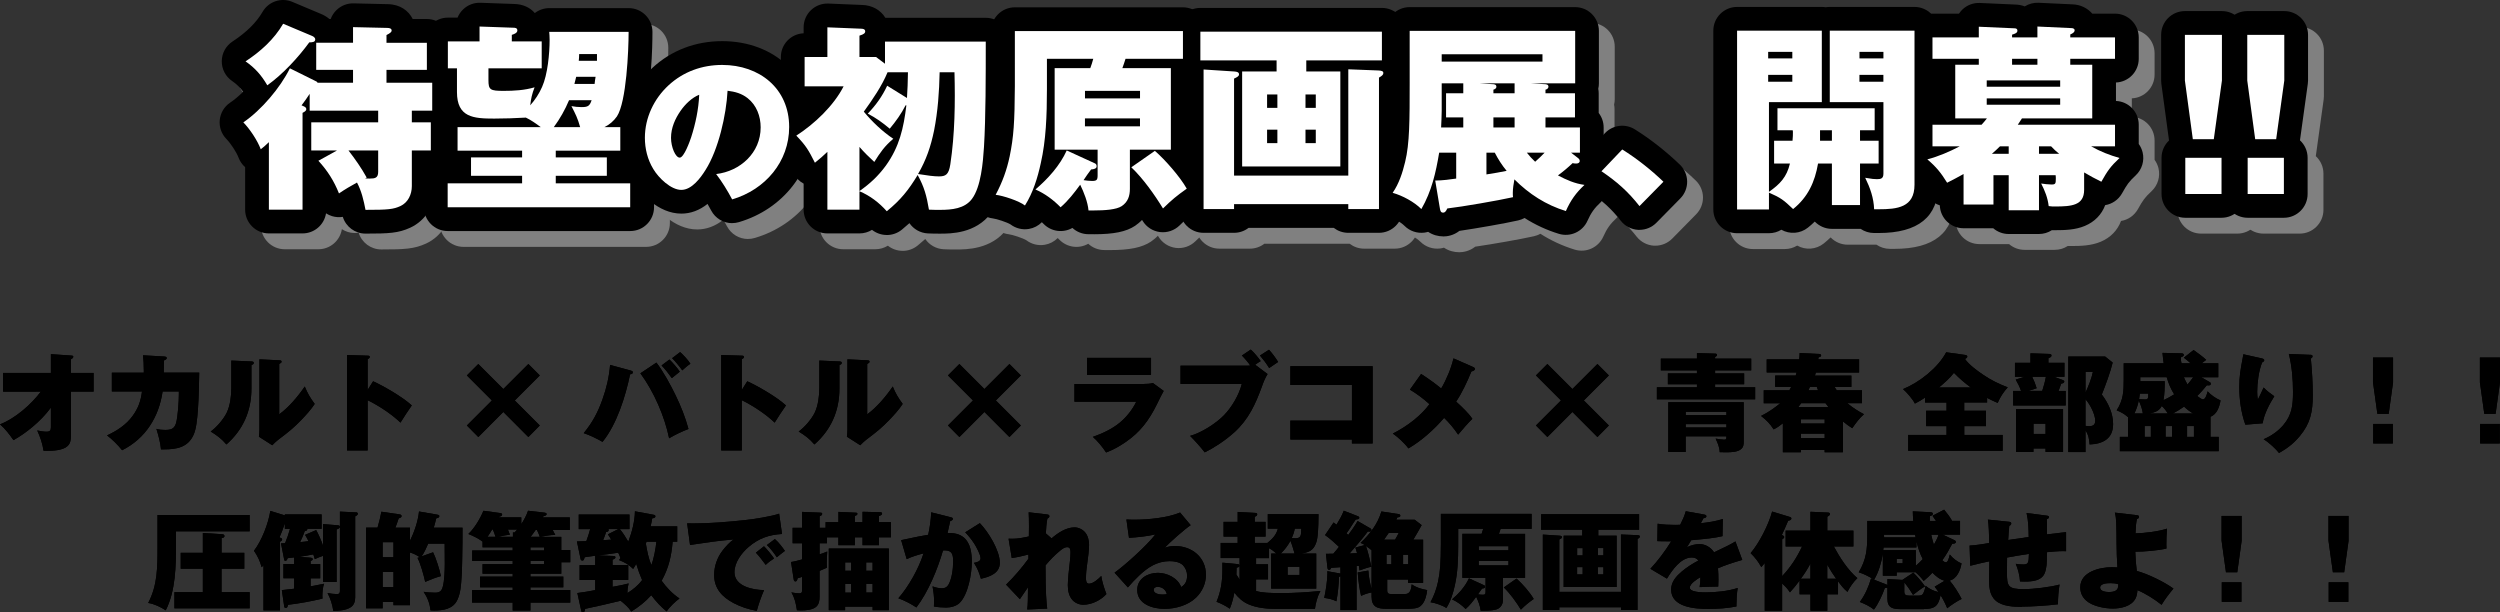
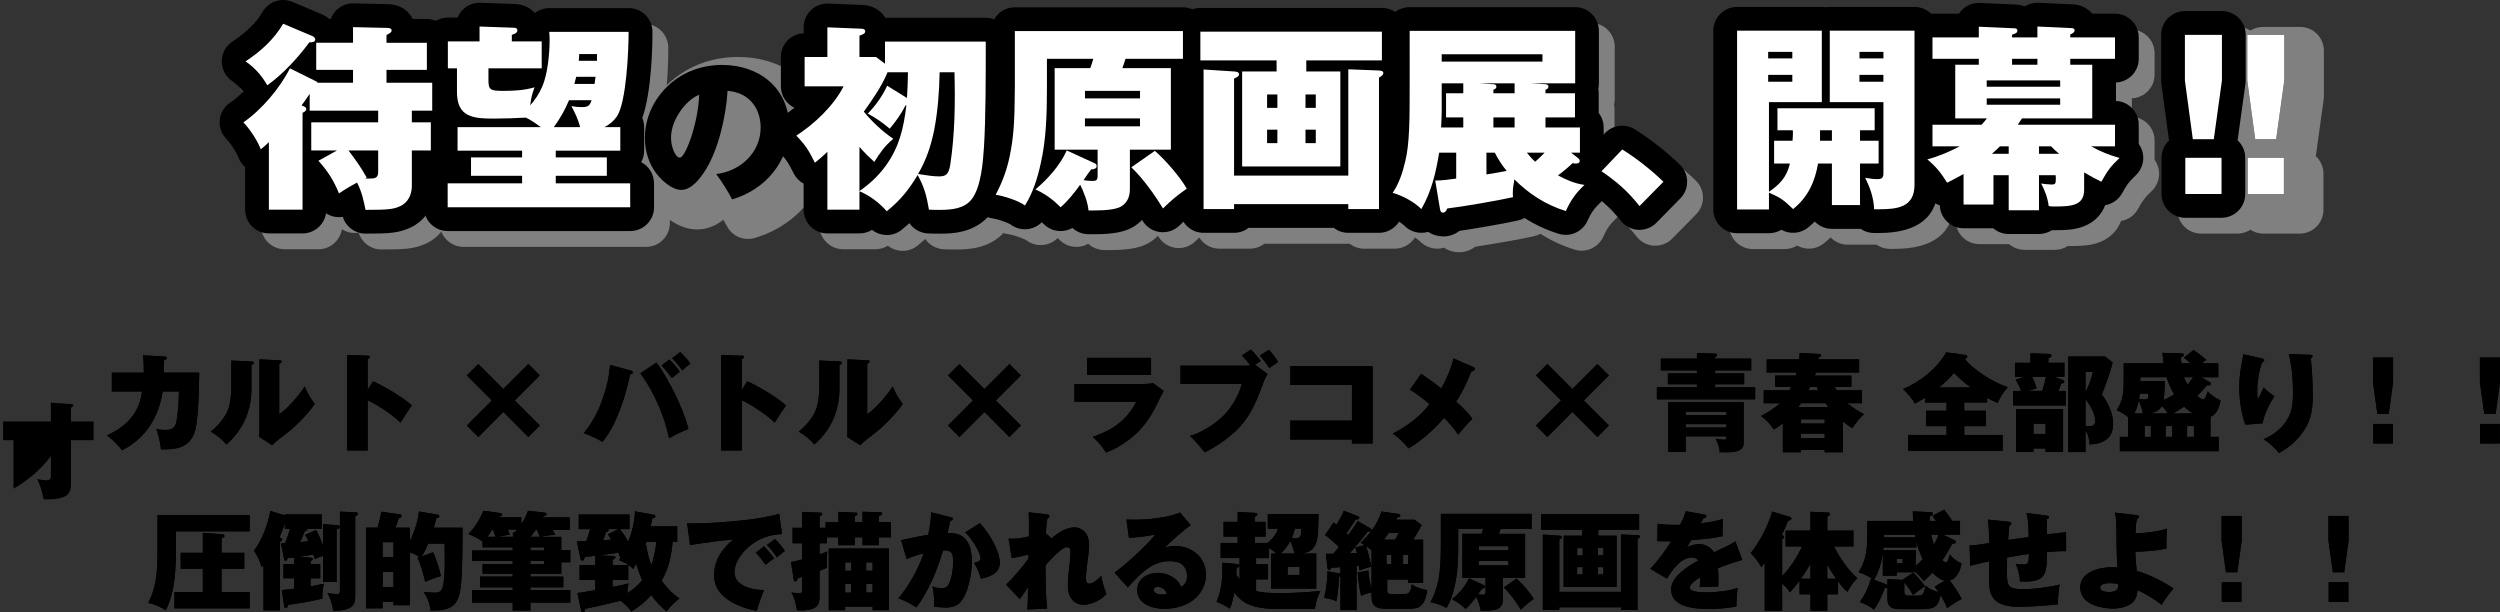
<svg xmlns="http://www.w3.org/2000/svg" id="_レイヤー_2" data-name="レイヤー 2" width="631.39" height="154.68" viewBox="0 0 631.39 154.68">
  <rect x="0" y="0" width="631.39" height="154.68" fill="#333333" stroke="none" />
  <defs>
    <style>
      .cls-1 {
        fill: gray;
      }

      .cls-2 {
        fill: #fff;
      }
    </style>
  </defs>
  <g id="info">
    <g>
      <g>
-         <path d="M3.4,111.17c-.89-1.32-2.16-2.97-3.4-4,3.81-1.46,7.88-5.02,10.31-8.26H.78v-4.72h12.07v-4.75l5.07.35c.43.03.59.05.59.32,0,.3-.38.51-.59.62v3.46h5.72v4.72h-5.72v11.18c0,.97-.14,1.92-.89,2.59-1.13,1.05-3.62,1.19-5.1,1.19-.32,0-.65,0-.94-.03-.22-1.7-.86-3.56-1.59-5.13.59.14,1.67.32,2.29.32.92,0,1.16-.3,1.16-1.11v-4.97c-2.7,3.67-6.56,6.61-9.45,8.21Z" />
        <path d="M36.31,93.32c0-1.24-.05-2.38-.19-3.59l5.29.3c.46.03.7.11.7.41,0,.27-.3.43-.7.59,0,.94-.03,2.21-.05,3.08h8.96c-.05,3.02-.11,6.07-.32,9.15-.19,2.75-.46,5.16-1.13,6.59-1.43,3.13-4.24,3.64-7.4,3.64h-.81c-.16-1.73-.65-3.54-1.16-5.18.84.22,1.38.27,2.21.27,1.38,0,2.29-.22,2.73-1.65.49-1.62.73-5.67.73-7.42v-.65h-4.1c-.92,6.42-4.32,11.9-10.23,14.85-.89-1.16-2.62-2.89-3.81-3.75,2.46-1.13,4.89-2.7,6.48-4.94,1.4-1.92,2.05-3.72,2.35-6.15h-7.61v-4.75h8.07v-.78Z" />
        <path d="M63.42,91.27c.51.03.67.11.67.38,0,.3-.22.4-.59.57v5.99c0,5.56-2.13,10.37-6.32,14.04-1.24-1.46-2.35-2.27-3.97-3.27,1.51-1.08,3.24-3.1,4.05-4.75.86-1.78,1.16-4.24,1.16-6.21v-6.96l4.99.22ZM70.52,91c.24,0,.59,0,.59.35,0,.19-.13.32-.59.59v12.69c2.4-1.73,4.78-4.56,6.45-7.02.7,1.75,1.4,2.89,2.51,4.4-.97,1.48-2.19,2.81-3.43,4.1-1.89,1.94-3,2.86-5.83,4.99-.4.3-1.05.92-1.46,1.35l-3.37-2.16c.08-.57.13-1.13.13-1.7v-17.84l4.99.24Z" />
        <path d="M94.23,96.29c2.38,1.08,7.29,3.83,9.77,6.1-1,1.43-1.92,2.83-2.86,4.35-2.19-2.13-5.53-4.32-8.29-5.67v12.69h-5.21v-24.1l5.13.16c.41,0,.62.05.62.35,0,.27-.32.43-.54.54v7.77l1.38-2.19Z" />
        <path d="M120.8,110.38l-2.89-2.92,6.32-6.32-6.32-6.32,2.89-2.89,6.32,6.32,6.32-6.32,2.89,2.89-6.32,6.32,6.32,6.32-2.89,2.92-6.32-6.34-6.32,6.34Z" />
        <path d="M159.24,93.57c.4.11.59.19.59.46,0,.38-.35.46-.7.51-1.13,5.53-3.37,12.66-6.96,17.06-1.27-.76-3.35-1.75-4.75-2.21,2.21-2.7,3.56-5.21,4.72-8.48,1.03-2.83,1.7-5.75,1.94-8.75l5.16,1.4ZM165.78,91.57c1.73,2.24,3.62,5.72,4.86,8.29,1.32,2.73,2.46,5.56,3.24,8.48-1.46.54-3.56,1.54-4.89,2.35-1.16-5.61-3.86-11.8-7.26-16.41l4.05-2.7ZM169.07,90.79c.81.78,2,2.13,2.62,3.08-.67.51-1.35,1.05-2.02,1.62-.78-1.11-1.62-2.19-2.59-3.19l2-1.51ZM174.36,91.87c-.65.41-1.51,1.16-2.05,1.67-.57-.84-1.84-2.38-2.56-3.08l2.02-1.54c.86.78,1.97,1.94,2.59,2.94Z" />
        <path d="M188.73,96.29c2.38,1.08,7.29,3.83,9.77,6.1-1,1.43-1.92,2.83-2.86,4.35-2.19-2.13-5.53-4.32-8.29-5.67v12.69h-5.21v-24.1l5.13.16c.41,0,.62.05.62.35,0,.27-.32.43-.54.54v7.77l1.38-2.19Z" />
        <path d="M211.92,91.27c.51.03.67.11.67.38,0,.3-.22.4-.59.57v5.99c0,5.56-2.13,10.37-6.32,14.04-1.24-1.46-2.35-2.27-3.97-3.27,1.51-1.08,3.24-3.1,4.05-4.75.86-1.78,1.16-4.24,1.16-6.21v-6.96l4.99.22ZM219.02,91c.24,0,.59,0,.59.35,0,.19-.13.32-.59.59v12.69c2.4-1.73,4.78-4.56,6.45-7.02.7,1.75,1.4,2.89,2.51,4.4-.97,1.48-2.19,2.81-3.43,4.1-1.89,1.94-3,2.86-5.83,4.99-.4.3-1.05.92-1.46,1.35l-3.37-2.16c.08-.57.13-1.13.13-1.7v-17.84l4.99.24Z" />
        <path d="M242.3,110.38l-2.89-2.92,6.32-6.32-6.32-6.32,2.89-2.89,6.32,6.32,6.32-6.32,2.89,2.89-6.32,6.32,6.32,6.32-2.89,2.92-6.32-6.34-6.32,6.34Z" />
        <path d="M288.9,96.97c.7,0,1.57-.03,2.27-.24l2.73,2c-.57,1.03-1.13,2.16-1.73,3.4-2.02,4.1-4.27,7.05-7.91,9.53-1.59,1.08-2.92,1.86-4.91,2.62-.73-1.16-2.29-3.08-3.35-3.94,2.4-.86,4.8-1.94,6.8-3.59,1.67-1.38,3.24-3.32,4.16-5.29h-15.6v-4.48h17.55ZM290.7,90.38v4.32h-16.17v-4.32h16.17Z" />
        <path d="M313.65,89.79l2.24-1.51c.78.7,1.92,2.05,2.51,2.92-.43.24-.89.54-1.4.92l3.13,2.35c-.59.94-1.03,2.02-1.4,3.08-1.65,4.51-3.37,8.34-6.99,11.63-2.27,2.05-5.16,3.94-7.48,5.07-.81-1.08-2.73-3.24-3.7-4.16,2.78-.76,6.48-3.1,8.5-5.16,2-2.02,3.86-5.18,4.56-7.96h-15.47v-4.62h16.76c.32,0,.49,0,.84-.05-.35-.57-1.51-1.94-2.11-2.51ZM320.48,88.33c.76.78,1.75,2.13,2.32,3.08-.78.51-1.54,1.03-2.27,1.54-.67-1.11-1.46-2.16-2.32-3.16l2.27-1.46Z" />
        <path d="M325.89,111v-4.78h15.55v-8.99h-15.55v-4.75h20.78v19.52h-5.24v-1h-15.55Z" />
        <path d="M367.11,90.52l4.99,2.19c.19.08.4.24.4.46,0,.41-.57.57-.89.65-1.08,2.62-2.38,5.43-3.86,7.61,1.46,1.3,3.32,3.1,4.1,4.35-1.11,1.08-2.43,2.59-3.59,3.99-1.08-1.62-2.35-3.1-3.54-4.24-2.4,2.83-5.78,5.86-9.02,7.72-.86-1.21-2.7-2.92-3.94-3.75,3.83-1.92,7.18-4.62,9.26-7.42-1.46-1.35-3.29-2.7-4.94-3.67l2.83-3.97c1.75,1.13,3.48,2.35,5.07,3.67,1.24-2.05,2.51-5.05,3.1-7.58Z" />
        <path d="M390.8,110.38l-2.89-2.92,6.32-6.32-6.32-6.32,2.89-2.89,6.32,6.32,6.32-6.32,2.89,2.89-6.32,6.32,6.32,6.32-2.89,2.92-6.32-6.34-6.32,6.34Z" />
        <path d="M442.28,90.57v2.97h-9.12v.76h7.34v2.75h-7.34v.76h10.12v3.05h-24.83v-3.05h10.12v-.76h-7.34v-2.75h7.34v-.76h-9.12v-2.97h9.12v-1.4l4.67.14c.22,0,.41.14.41.35s-.3.41-.49.51v.4h9.12ZM425.73,110.22v3.94h-4.4v-12.58h19.06v9.77c0,.92-.03,1.65-.86,2.21-.78.57-2.19.67-3.51.67-.92,0-1.11,0-1.7-.03-.05-1.3-.51-2.29-1.03-3.43.59.11,1.67.27,2.13.27s.59-.08.59-.57v-.27h-10.28ZM436.02,104.01h-10.28v.84h10.28v-.84ZM436.02,107.12h-10.28v.84h10.28v-.84Z" />
        <path d="M463.88,98.56h6.37v3.27h-3.7c1.35,1.13,2.67,1.97,4.21,2.78-1.21,1.05-2.02,2.19-2.97,3.54-.84-.54-1.59-1.08-2.35-1.73v7.8h-4.62v-.57h-5.99v.57h-4.56v-7.31c-.73.59-1.48,1.11-2.32,1.54-.89-1.4-1.86-2.4-3.19-3.4,1.75-.86,3.35-1.97,4.86-3.21h-4.18v-3.27h6.48c.16-.27.32-.57.46-.86h-4.05v-2.86h5.18c.08-.22.19-.57.24-.78h-7.56v-3.32h8.21c.05-.49.11-1.05.11-1.59l4.89.24c.27,0,.54.08.54.38,0,.27-.22.35-.67.49,0,.16-.03.32-.05.49h10.31v3.32h-10.93c-.05.24-.13.54-.22.78h9.2v2.86h-4.24c.16.3.35.59.54.86ZM454.89,101.83c-.22.32-.46.67-.73,1h7.64c-.27-.32-.51-.65-.76-1h-6.15ZM460.83,106.96v-1.08h-5.99v1.08h5.99ZM454.84,110.65h5.99v-1.13h-5.99v1.13ZM457.11,97.7c-.08.22-.24.59-.38.86h2.43c-.11-.27-.24-.62-.32-.86h-1.73Z" />
        <path d="M496.09,103.74h5.48v3.89h-5.48v2.21h9.69v4.02h-23.86v-4.02h9.69v-2.21h-5.16v-3.89h5.16v-2.08h-5.43v-1.24c-.81.54-1.67,1.08-2.56,1.51-.54-1.11-2.05-2.83-3-3.67,4.05-1.62,8.85-5.37,10.9-9.29l4.8.67c.24.03.54.14.54.43s-.38.49-.59.59c.97,1.43,3.13,3,4.56,3.97,2.02,1.38,3.94,2.32,6.24,3.19-1.03,1.11-1.97,2.54-2.54,3.94-.92-.38-1.81-.81-2.67-1.27v1.16h-5.78v2.08ZM493.48,94.16c-1.08,1.4-2.43,2.56-3.78,3.7h8.04c-1.54-1.13-2.92-2.32-4.26-3.7Z" />
        <path d="M521.39,91.62v3.54h-2.65l2.29.84c.13.05.32.19.32.35,0,.4-.46.49-.78.54-.22.62-.43,1.21-.67,1.84h1.81v3.67h-13.28v-3.67h2c-.35-1.03-.81-1.92-1.35-2.86l2.21-.7h-2.4v-3.54h3.91v-2.4l4.75.16c.24,0,.57.08.57.38,0,.38-.38.54-.78.7v1.16h4.05ZM521.04,103.31v10.82h-4.43v-.86h-3.05v.86h-4.4v-10.82h11.88ZM514.38,98.05l-2.08.67h3.48c.35-1.11.73-2.38.92-3.56h-3.46c.46.94.84,1.89,1.13,2.89ZM513.57,109.6h3.05v-2.59h-3.05v2.59ZM531.65,90.03l1.92,1.54c-.54,2.29-1.86,5.86-2.75,8.07,1.62,2.11,2.86,4.75,2.86,7.48,0,3.7-2.65,5.02-5.94,5.13-.11-1.35-.27-2.4-1.03-3.56v5.48h-4.35v-24.13h9.29ZM526.71,99.13c.67-1.4,1.57-3.67,1.86-5.21h-1.86v5.21ZM526.71,107.55c.32.05.62.08.94.08.94,0,1.51-.35,1.51-1.35,0-1.67-1.35-4.24-2.46-5.45v6.72Z" />
        <path d="M534.57,103.64c1.7-2.62,1.78-4.83,1.78-7.69v-4.21h10.1c-.13-.86-.22-1.67-.3-2.62l4.83.11c.22,0,.57.11.57.41,0,.32-.49.51-.73.59-.03.11-.03.22-.03.32,0,.4.08.86.16,1.19h2.29c-.46-.43-1.13-.97-1.7-1.4l2.46-1.94c.78.51,2.54,1.86,3.19,2.48-.38.27-.81.59-1.13.86h4.18v3.54h-4.29l2.16,1.24c.19.11.24.24.24.43,0,.35-.35.38-.62.38-.14,0-.27,0-.38-.03-.73.89-1.62,1.94-2.43,2.7.3.24,1.08.86,1.46.86.67,0,1.05-1.51,1.16-2.02.89.94,2.05,1.78,3.27,2.29-.27,1.59-.89,3.48-2.54,4.13v5.07h2.08v3.62h-24.97v-3.62h2.08v-4.97c-1-.84-1.67-1.24-2.89-1.73ZM541.19,104.42c-.13-1.03-.57-2.29-1.03-3.24-.24,1.13-.59,2.19-1.11,3.24h2.13ZM540.24,100.8c.62.05,1.13.08,1.48.08.76,0,.84-.19.84-1.48h-2.13c-.05.54-.11.97-.19,1.4ZM547.21,95.27h-6.67v1h6.18c0,1.43-.05,3.43-.32,4.8.92-.43,1.84-.92,2.7-1.48-.89-1.46-1.4-2.67-1.89-4.32ZM543.21,110.33v-2.73h-1.57v2.73h1.57ZM547.48,104.42c-.46-.76-.89-1.3-1.51-1.89-.62,1.24-1.75,1.62-3.02,1.89h4.54ZM546.94,107.6v2.73h1.62v-2.73h-1.62ZM553.87,104.42c-.84-.49-1.57-1.05-2.27-1.73-.89.65-1.84,1.21-2.81,1.73h5.07ZM553.9,95.27h-2.35c.27.67.57,1.21.92,1.84.51-.59.97-1.19,1.43-1.84ZM552.36,110.33h1.73v-2.73h-1.73v2.73Z" />
        <path d="M571.26,90.52c.35.08.59.19.59.46s-.32.46-.54.57c-.84,2.05-1.24,5.16-1.24,7.37,0,.7.05,1.32.16,2,.43-.81.89-1.78,1.46-3.05.81.84,1.73,1.54,2.7,2.21-1.24,1.97-2.59,4.51-2.94,6.83l-4.37.35c-1.08-3-1.54-6.37-1.54-9.53,0-2.56.32-4.48.81-6.99.08-.41.16-.86.22-1.27l4.7,1.05ZM583.46,89.6c.27,0,.59.05.59.38,0,.3-.22.43-.43.57.3,3.1.49,6.18.49,9.29,0,4.08-.59,7.07-3.27,10.28-1.51,1.84-3.19,3.13-5.26,4.29-.7-.92-2.43-2.59-3.89-3.48,1.97-.86,3.59-1.97,4.99-3.59,2.19-2.59,2.43-5.13,2.43-8.37s-.3-6.56-1.05-9.58l5.4.22Z" />
        <path d="M604.39,96.54l-1.11,7.99h-2.86l-1.11-7.99v-6.24h5.07v6.24ZM604.34,107.06v4.94h-4.97v-4.94h4.97Z" />
        <path d="M631.39,96.54l-1.11,7.99h-2.86l-1.11-7.99v-6.24h5.07v6.24ZM631.34,107.06v4.94h-4.97v-4.94h4.97Z" />
        <path d="M63.05,130.06v4.13h-18.6v3.24c0,5.45-.08,11.77-2.59,16.71-1.35-.86-2.83-1.59-4.43-1.86,2.35-4.51,2.35-8.91,2.35-14.58v-7.64h23.27ZM61.7,139.61v4.02h-5.75v5.91h7.1v4.1h-19v-4.1h7.18v-5.91h-5.59v-4.02h5.59v-4.99l4.97.3c.27.03.49.19.49.46,0,.32-.27.46-.73.51v3.73h5.75Z" />
        <path d="M77.91,136.67c-.27-.57-.54-1.08-.86-1.59l2.81-1.21c.67,1.27,1.27,2.59,1.73,3.97v-5.48l3.7.3c.3.03.54.08.54.38,0,.38-.49.57-.81.67v13.28h-3.43v-6.61c-.81.27-1.3.46-2.08.84-.11-.4-.24-.84-.38-1.21-1.16.24-2.35.46-3.51.62l2.83.22c.24.03.54.11.54.38,0,.24-.35.4-.54.46v.78h2.43v3.59h-2.43v2.02c1.13-.19,2.27-.43,3.4-.65-.3.7-.43,2.21-.43,3.02,0,.24,0,.49.03.73-2.92.7-5.72,1.21-8.69,1.57-.16.59-.24.78-.59.78-.3,0-.38-.19-.4-.41l-.59-4.08c1.16-.11,2.08-.22,3.1-.35v-2.65h-2.7v-3.59h2.7v-1.67c-.54.08-1,.14-1.62.19-.14.38-.27.67-.59.67-.24,0-.27-.14-.32-.4l-.78-4.02c.35,0,.7,0,1.03-.03.54-1.3.84-2.24,1.24-3.62h-1.3v-1.38c-.38,1.21-.86,2.4-1.35,3.54l.4.16c.08.03.27.19.27.27,0,.38-.24.51-.54.65v17.36h-4.18v-11.42c-.13.19-.3.35-.46.51-.43-1.59-1-2.78-1.94-4.16,1.97-2.54,3.64-6.91,4.13-10.07l3.67,1.13v-.24h9.29v3.64h-3.7c.05.05.08.08.08.14,0,.16-.16.4-.62.4-.35.94-.73,1.89-1.19,2.81.73-.05,1.43-.14,2.13-.24ZM89.92,129.38c.19,0,.46.11.46.38,0,.3-.43.54-.67.65v20.49c0,.97-.3,1.92-1.13,2.46-1.16.78-3.05.92-4.4.94-.24-1.59-.7-3.1-1.46-4.53.67.14,1.65.27,2.32.27.78,0,.81-.35.81-.94v-19.89l4.08.19Z" />
        <path d="M116.81,133.24c0,3.13,0,4.35-.08,8.21-.05,2.7-.08,3.1-.13,3.91-.16,2.7-.3,4.35-1.05,6.05-1.08,2.43-3.62,2.78-5.94,2.78-.3,0-.41,0-.89-.03-.16-1.75-.78-3.27-1.73-4.7.73.14,2.11.22,2.89.22,1.13,0,1.65-.38,1.94-1.48.43-1.46.51-4.26.51-5.83,0-2.7,0-3.35-.03-5.07h-4.16c-.46,1.08-1,2.27-1.65,3.21l2.89-1.03c.7,1.4,1.7,4.51,1.97,6.02-1.38.38-2.67.89-3.97,1.46-.35-1.67-1.16-4.59-1.94-6.07l.59-.19c-.81-.49-1.59-.92-2.48-1.16v13.31h-4.18v-.81h-2.73v1.59h-4.18v-20.38h2.89c.38-1.3.78-2.89.97-4.02l4.4.65c.43.05.7.11.7.46,0,.32-.3.43-.73.57-.27.84-.54,1.62-.84,2.35h3.7v3.32c1.08-2.24,2.02-4.89,2.27-7.4l4.54.78c.57.08.59.24.59.41,0,.38-.49.49-.78.54-.19.81-.38,1.57-.62,2.35h7.26ZM99.37,140.72v-3.78h-2.73v3.78h2.73ZM96.65,144.47v3.78h2.73v-3.78h-2.73Z" />
        <path d="M141.76,135.56v3.35h2.27v3.1h-2.27v2.89h-7.8v.73h8.31v2.7h-8.31v.7h10.07v3.16h-10.07v2h-4.48v-2h-10.26v-3.16h10.26v-.7h-8.23v-2.7h8.23v-.73h-7.61v-2.43h7.61v-.78h-10.23v-2.67h10.23v-.78h-7.61v-1.46c-1-.76-2.4-1.46-3.59-1.92,1.54-1.43,3.02-3.91,3.81-5.86l4.24.57c.22.03.49.11.49.38,0,.32-.32.46-.78.57l-.05.14h5.67v1.7c.73-1.13,1.27-2.11,1.7-3.37l4.26.49c.19.03.43.11.43.35,0,.38-.51.49-.81.54-.03.11-.05.19-.11.3h6.78v3.19h-4.32c.22.38.43.78.65,1.24-1.16,0-2.43.22-3.81.49h5.34ZM124.48,133.73h-.19c-.35.62-.76,1.24-1.16,1.84h2.02c-.19-.59-.4-1.19-.67-1.84ZM129.56,134.46l.4.03c.24-.24.46-.49.67-.76h-2.35c.16.46.32.89.51,1.3-.92.11-2,.3-2.89.54h3.64v-1.11ZM133.96,139.02h3.43v-.78h-3.43v.78ZM133.96,141.69v.78h3.43v-.78h-3.43ZM135.6,133.84h-.32c-.4.59-.84,1.19-1.27,1.73h2.32c-.22-.65-.43-1.13-.73-1.73Z" />
        <path d="M147.78,153.76c-.05.4-.14.92-.57.92-.3,0-.38-.22-.46-.65l-.94-4.26c1.51-.19,3-.43,4.51-.73v-2.56h-3.94v-3.75h3.94v-2.38c-.84.11-1.78.24-2.65.38-.22.7-.27.84-.59.84-.35,0-.43-.19-.49-.59l-.89-4.24c.46-.03,1.4-.05,2.38-.08.38-1,.7-2,.97-3.02h-2.89v-3.7h12.82v3.7h-2.43c.81.97,1.48,2.05,2.13,3.16.89-2.32,1.65-5.16,1.67-7.67l4.8.89c.19.03.38.16.38.38,0,.32-.32.46-.81.51-.11.67-.24,1.35-.4,2.02h6.72v3.89h-1.16c-.3,3.62-1,6.64-2.78,9.85,1.21,1.7,2.75,3.32,4.51,4.48-.97.65-2.62,2.27-3.24,3.27-1.51-1.19-2.73-2.56-3.89-4.1-1.48,1.65-3.16,2.97-5.05,4.13-.67-1.05-1.73-1.97-2.7-2.73-2.94.73-5.94,1.4-8.96,2.05ZM162.17,146.5c-.57-1.32-1.08-2.7-1.48-4.08-.27.41-.54.84-.78,1.27-1.13-1.11-2.11-1.67-3.56-2.24.13-.16.27-.38.35-.51-.14-.43-.38-.97-.57-1.35-1.65.27-3.19.46-4.99.67l3.83.16c.22,0,.46.05.46.32,0,.24-.11.38-.73.62v1.35h3.97v3.75h-3.97v1.75c1.38-.24,2.73-.51,4.08-.86-.22.78-.32,1.62-.32,2.43,1.43-.89,2.73-1.94,3.73-3.29ZM153.53,134.94l2.65-1.32h-2.56c.08.08.11.14.11.24,0,.38-.35.46-.65.51-.24.73-.49,1.38-.76,2.05.97-.08,1.38-.11,2.05-.13-.27-.41-.57-.89-.84-1.35ZM165.76,136.81h-2.48c-.05.19-.11.35-.16.49.27,1.7.7,3.83,1.38,5.4.62-1.54,1.11-4.21,1.27-5.88Z" />
        <path d="M175.08,132.19c4.4,0,8.75-.38,13.09-.84,1.97-.19,6.88-.97,8.61-1.62l.73,5.13c-3.27.19-5.86,1.08-8.4,3.24-1.81,1.54-3.62,3.94-3.62,6.42,0,3.59,4.72,4.48,7.48,4.51-.7,1.59-1.38,3.54-1.84,5.24-2.05-.35-4.05-1-5.88-1.97-2.89-1.54-4.89-3.67-4.89-7.1,0-2.19.78-4.4,2.11-6.13.81-1.03,1.73-2.08,2.81-2.83-3.7.3-7.37.84-11.01,1.4l-.73-5.48c.51.03,1.03.03,1.54.03ZM195.49,141.04c-.65.4-1.46,1-2.11,1.62-.76-1.03-1.57-2.13-2.48-3.08l2.05-1.62c.62.59,2.08,2.35,2.54,3.08ZM198.24,139.13c-.73.54-1.38,1.05-2.05,1.62-.59-.94-1.7-2.35-2.51-3.1l2.02-1.51c.92.78,1.86,2.02,2.54,3Z" />
        <path d="M202.57,129.28l4.62.19c.24,0,.46.03.46.32,0,.32-.32.46-.65.59v2.92h1.51v-1.43h3.24v-2.59l4.26.19c.24,0,.54,0,.54.32,0,.3-.41.43-.65.51v1.57h1.94v-2.62l4.43.11c.24,0,.51.03.51.35,0,.27-.24.43-.78.62v1.54h3.02v3.83h-3.02v2h-4.16v-2h-1.94v2h-4.16v-2h-2.89v1.51h-1.86v2.78c.7-.22,1.24-.41,1.94-.7-.08,1.05-.13,2.11-.13,3.16,0,.3.03.62.05.92-.68.32-1.11.51-1.86.81v6.56c0,.89-.13,1.81-.81,2.46-.89.86-2.75.97-3.94.97-.32,0-.7-.03-.97-.05-.27-1.7-.51-3-1.4-4.51.73.14,1.4.24,2.02.24s.67-.32.67-.73v-3.43c-.35.14-.76.27-1.11.35-.08.35-.19.81-.57.81-.27,0-.41-.3-.43-.54l-.67-4.37c.81-.11,2.02-.43,2.78-.65v-4.08h-2.38v-3.91h2.38v-4.02ZM213.44,154.11h-4.13v-15.57h15.17v15.57h-4.1v-.89h-6.94v.89ZM214.96,142.04h-1.51v2.11h1.51v-2.11ZM214.96,147.47h-1.51v2.19h1.51v-2.19ZM220.38,144.15v-2.11h-1.62v2.11h1.62ZM218.76,149.65h1.62v-2.19h-1.62v2.19Z" />
        <path d="M235.15,129.38l4.91,1.24c.35.08.59.16.59.41,0,.35-.43.49-.67.57-.22,1.05-.43,2-.67,3,1.48,0,2.89.16,4.08,1.13,1.75,1.43,2.05,4.05,2.05,6.18,0,2.92-.92,8.26-3.1,10.37-.84.81-2.21,1.16-3.35,1.16-.92,0-2.27-.08-3.13-.27.03-.35.05-.92.05-1.3,0-1.27-.16-2.54-.4-3.78.73.27,1.57.49,2.38.49.7,0,1.24-.24,1.62-.86.89-1.51,1.21-4.1,1.21-5.86s-.22-2.86-2.13-2.86c-.13,0-.24,0-.43.03-1.4,4.8-3.7,10.39-6.72,14.39-1.32-.89-3.05-1.78-4.56-2.32,2.65-3.02,5.13-7.5,6.37-11.34-1.35.35-3.02.84-4.26,1.46l-1.4-4.8c4.05-.86,5.48-1.16,6.83-1.35.41-1.89.67-3.73.76-5.67ZM252.51,142.18c0,2.51-2.4,3.48-4.78,3.99-.43-1.54-.89-2.67-1.75-4.02.59-.11,1.67-.32,1.67-1.13,0-.92-1.08-2.94-1.67-3.83-.65-1-1.38-1.89-2.21-2.75l3.7-2.32c2.16,2.24,5.05,6.91,5.05,10.07Z" />
        <path d="M265.58,135.97c1.54-1.35,3.67-2.78,5.8-2.78,1,0,2.05.51,2.7,1.3.7.84.97,2.05.97,3.13,0,1.16-.24,3.21-.46,4.67-.19,1.24-.32,2.51-.32,3.72,0,.54.03,1.4.76,1.4,1.05,0,2.43-1.21,3.1-1.97.24,1.59.73,3.1,1.3,4.59-1.43,1.57-3.7,2.7-5.86,2.7-1,0-2.08-.46-2.73-1.21-.84-.94-1.16-2.27-1.16-3.73,0-1.32.3-4.16.57-6.42.05-.49.11-1.27.11-1.86s-.05-1.32-.81-1.32c-.7,0-1.35.49-1.86.92-1.4,1.16-2.48,2.29-3.64,3.67,0,6.86.24,9.58.43,10.93l-5.05.22c.16-.92.19-3.51.19-5.61-.7,1-1.35,1.94-2.05,3l-3.48-3.67c1.92-1.84,4.08-4.37,5.64-6.53v-1.08c-1.05.3-3.16.78-4.21.89l-.81-4.89c.49.03.7.03.89.03,1.46,0,2.81-.27,4.24-.59.03-.57.03-1.11.03-2.46s-.03-3.05-.08-3.64l4.62.54c.43.05.62.16.62.46,0,.27-.16.4-.51.59-.24,1.24-.32,2.48-.38,3.75l1.46,1.27Z" />
        <path d="M286.46,131.25c3.46,0,8.4-.46,11.58-1.81l2.67,3.19c-1.46.97-5.37,4.4-6.53,5.7.89-.32,1.65-.43,2.59-.43,4.24,0,7.8,2.83,7.8,7.26,0,2.21-.94,4.26-2.51,5.78-2.02,1.94-5.18,2.83-7.94,2.83-2.97,0-6.91-1.16-6.91-4.78,0-2.86,2.65-4.32,5.21-4.32,2.32,0,5.07,1.3,5.88,3.59,1.11-.62,1.51-1.65,1.51-2.89,0-.97-.38-1.94-1.08-2.65-.81-.78-2.19-1-3.29-1-3.24,0-5.56,1.57-7.83,3.72-.97.92-1.89,1.89-2.75,2.92l-3.37-3.73c2.81-2.02,8.23-6.94,10.31-9.66-2.13.49-4.51.73-6.67.86l-.65-4.64c.67.05,1.32.05,1.97.05ZM292.34,148.22c-.49,0-.97.22-.97.78,0,.94,1.48,1.16,2.19,1.16.4,0,.76-.03,1.13-.11-.24-1.11-1.19-1.84-2.35-1.84Z" />
        <path d="M322.74,133.51h-2.56v-3.67h12.82c0,1.67-.05,3.7-.22,5.37-.11,1-.24,1.73-.7,2.62-.76,1.43-1.97,1.73-3.43,1.97h3.78v8.85h-11.39v-8.85h1.32c-.59-.54-1.13-.97-1.86-1.35v2.51h-3.27v1.54h3.02v3.83h-3.02v2.92c1.38.46,3.62.54,6.37.54,3.29,0,6.59-.22,9.88-.54-.73,1.3-1.21,3.08-1.38,4.53h-9.8c-2.24,0-4.86-.24-6.91-1.13-1.54-.65-2.62-1.65-3.64-2.97-.3,1.46-.59,2.7-1.16,4.05-1.11-.76-2.13-1.27-3.35-1.75,1.08-2.56,1.48-5.21,1.48-7.99v-1.89l3.7.35c.43.03.62.14.62.4,0,.32-.24.43-.73.51,0,.57-.03,1.4-.05,1.75.3.51.54.89.81,1.27v-5.43h-4.78v-3.83h4.29v-1.59h-3.56v-3.73h3.56v-2.51l4.37.24c.32.03.57.05.57.38s-.32.49-.62.59v1.3h2.73v3.73h-2.73v1.59h3.19c1.24-1,2.24-2,2.65-3.62ZM326.95,139.8c-.32-1.16-.67-2.32-1.05-3.21-.57,1.11-1.54,2.38-2.43,3.21h3.48ZM325.2,145.2h3.02v-2.05h-3.02v2.05ZM327.09,135.94c1.51,0,1.51-.62,1.54-2.43h-1.62c-.16.84-.43,1.62-.76,2.38.27.03.54.05.84.05Z" />
        <path d="M342.91,131.6l3.21,1.86c.14.08.24.19.24.35,0,.3-.19.46-.49.46-.14,0-.3-.03-.41-.05-1.11,1.54-3.19,3.94-4.62,5.56.62-.03,1.27-.05,1.89-.08-.13-.51-.27-.94-.43-1.4l2.35-.65c-.4-.27-.57-.35-1.03-.54,2.38-2.27,4.32-4.75,5.26-7.94l4.24.65c.24.03.54.08.54.4,0,.4-.43.43-.73.43-.11.19-.22.43-.3.62h4.67l1.75,1.35c-.7,1.27-1.4,2.51-2.11,3.67h2.48v10.93h-3.81v-.86h-5.26v2.73c0,.84.4.94,1.13.94h3.4c1.38,0,1.54-1.4,1.65-2.46,1.24.86,2.43,1.19,3.91,1.46-.14,1.24-.46,2.62-1.27,3.62-.54.65-1.08.89-1.92,1-.49.05-1.05.11-1.54.11h-5.53c-2.29,0-3.78-.46-3.78-3.08v-1.05c-1.03.19-1.7.43-2.65.86-.46-1.89-.7-3.97-.86-5.91l2.7-.49c.08,1.48.4,3.16.81,4.62v-9.74c-.46-.38-.94-.76-1.43-1.08.51,1.38,1.08,3.75,1.38,5.24-.78.16-2.27.65-3,.94-.05-.38-.11-.76-.16-1.16-.16.03-.38.05-.57.05v11.12h-4.08v-8.53c-.11.05-.24.11-.35.13-.08,1.94-.3,4.26-.67,6.18-1.03-.51-1.97-.7-3.08-.86.38-1.67.81-4.51.81-6.21,0-.22,0-.32-.03-.54l3.1.57c.05,0,.16.03.22.05v-1.62c-.78.05-1.57.11-2.32.16-.16.32-.27.51-.54.51-.35,0-.4-.32-.43-.59l-.38-3.46c.62,0,1.24,0,1.86-.03.49-.54.97-1.13,1.43-1.73-1.08-1.03-2.29-2.11-3.51-2.97l2.16-3.19c.24.19.49.38.73.57.7-1.16,1.38-2.29,1.84-3.54l3.54,1.38c.19.08.38.16.38.41,0,.3-.24.38-.89.43-.38.54-.73,1.05-1.13,1.7-.35.57-.81,1.24-1.21,1.78.14.14.3.3.43.43.86-1.13,1.67-2.29,2.38-3.54ZM353.25,134.62h-2.54c-.38.59-.76,1.13-1.16,1.67h2.78c.35-.57.62-1.08.92-1.67ZM351.41,140.13h-1.24v2.38h1.24v-2.38ZM354.36,142.5h1.3v-2.38h-1.3v2.38Z" />
        <path d="M379.6,151.3c0,.97-.27,1.78-1.11,2.35-.73.49-2.29.59-3.81.59h-.73c-.11-1.16-.62-2.46-1.13-3.51-.81,1.11-1.62,2.16-2.67,3.08-.97-1-2.13-1.86-3.43-2.43,1.73-1.48,3.32-3.24,4.27-5.32l3.83,1.75c.19.08.24.22.24.4,0,.3-.32.41-.76.43-.35.46-.73,1-1.03,1.46.35.05.81.11,1.16.11.62,0,.76-.14.76-.76v-3.51h-5.86v-11.12h4.86c.16-.43.27-.76.41-1.27h-6.32v4.13c0,3.67-.14,7.02-.84,10.1-.43,2-1.05,4.02-2.16,5.78-.78-.62-3-1.35-4-1.46.92-1.73,1.51-3.35,1.92-5.26.54-2.65.67-4.62.7-9.56v-7.5h22.92v3.78h-7.83c-.13.43-.27.84-.43,1.27h6.61v11.12h-5.59v5.34ZM380.98,138.97v-1.03h-7.5v1.03h7.5ZM373.47,141.69v1.08h7.5v-1.08h-7.5ZM387.35,151.27c-1.4,1-2,1.48-3.24,2.7-1.13-1.86-2.73-4.1-4.32-5.61l3.21-2.24c1.4,1.21,3.46,3.56,4.35,5.16Z" />
        <path d="M403.66,135.29h4.64v12.96h-13.39v-12.96h4.7v-1.51h-10.39v-3.91h24.75v3.91h-10.31v1.51ZM409.38,149.49v-14.5l4.13.16c.46.03.65.11.65.35,0,.22-.16.38-.59.62v17.92h-4.18v-.67h-15.58v.67h-4.16v-19.03l4.16.27c.43.03.67.11.67.4,0,.24-.27.38-.67.57v13.23h15.58ZM399.72,138.43h-1.4v1.84h1.4v-1.84ZM398.31,143.23v1.84h1.4v-1.84h-1.4ZM404.96,140.26v-1.84h-1.4v1.84h1.4ZM403.55,145.07h1.4v-1.84h-1.4v1.84Z" />
        <path d="M425.75,129.11l4.64.84c.3.05.57.14.57.43,0,.38-.43.46-.73.49-.22.38-.46.84-.68,1.27,1.75-.19,3.91-.49,5.56-1.08l-.08,4.35c-2.16.49-3.86.65-7.91,1.03-.35.59-.73,1.21-1.08,1.78.92-.51,2.16-.81,3.21-.81,1.46,0,2.86.86,3.64,2.08,2.73-1.27,4.4-2.11,5.4-2.75l1.73,4.67c-2.54.73-4.43,1.38-6.13,2.11.08.97.11,1.94.11,2.89,0,.59-.03,1.32-.05,1.73-1.65.03-2.67.05-4.7.14.14-.89.19-1.62.19-2.51-.78.46-2.67,1.62-2.67,2.65,0,.46.49.7.89.84.76.27,2.02.35,3,.35,2.65,0,5.7-.3,8.21-1.11-.22,1.11-.32,3.02-.32,4.18v.49c-2.32.46-4.75.62-7.13.62-3.29,0-9.37-.38-9.37-4.89,0-2,1.32-3.4,2.75-4.62,1.27-1.05,2.67-1.94,4.13-2.7-.38-.57-1-.78-1.65-.78-2.81,0-4.97,3.21-6.29,5.34l-4.18-2.48c1.92-2.05,3.78-4.56,5.26-6.94-2,0-3.16-.03-3.51-.05l.08-4.4c1.46.24,2.94.3,4.43.3.43,0,.84,0,1.27-.03.57-1.13,1.08-2.21,1.4-3.4Z" />
        <path d="M455.1,138.02h-4.13v-4.02h6.26v-4.75l4.35.19c.24,0,.59.05.59.38s-.4.54-.67.67v3.51h6.59v4.02h-4.94c1.46,2.73,3.56,5.99,5.94,7.99-.97.92-1.92,2.27-2.51,3.48-.97-.81-1.62-1.67-2.38-2.67v3.29h-2.7v4.13h-4.26v-4.13h-2.75v-3.48c-.81,1.11-1.54,2-2.43,2.97-.57-.89-1.21-1.54-1.97-2.24v6.88h-4.4v-12.04c-.27.35-.57.7-.86,1.03-.84-1.48-1.51-2.35-2.7-3.54,2.19-2.56,4.56-7.23,5.43-10.5l4.43,1.35c.27.08.43.19.43.4,0,.41-.51.54-.81.57-.51,1.21-1.03,2.4-1.59,3.59l.27.14c.16.08.32.16.32.4,0,.22-.13.32-.51.57v9.29c2.08-2.19,3.73-4.72,5.02-7.48ZM457.23,146.17v-3.83c-.73,1.35-1.48,2.59-2.43,3.83h2.43ZM461.49,146.17h2.24c-.81-1.16-1.57-2.32-2.24-3.54v3.54Z" />
        <path d="M485.93,153.84h-5.86c-2.08,0-3.4-.32-3.4-2.7v-2.75c-.27.11-.46.13-.65.13-.51,1.54-1.73,4.16-2.75,5.43-1.05-.84-2.29-1.43-3.56-1.92,1.3-1.73,2.24-3.86,2.83-5.94l.59.22c-1.03-.7-2.51-1.4-3.7-1.78,1.92-3.19,2.16-5.8,2.16-9.42v-3.54h11.61c-.05-.76-.11-1.84-.11-2.43l4.48.22c.3.03.59.08.59.4,0,.35-.46.51-.73.59-.05.43-.05.7-.05,1.21h1.57c-.27-.43-.57-.86-.89-1.3l2.94-1.54c.76.92,1.43,1.78,2.02,2.83h2v3.48h-4.37l3.05,1.43c.16.08.27.24.27.4,0,.4-.43.46-.92.46-.81,1.54-1.48,2.75-2.51,4.18.32.3.62.51.92.51.46,0,.76-.97.97-1.97.73.92,1.86,1.84,2.97,2.24-.27,1.7-1.16,3.89-3,4.35,1,1.13,2.35,3.27,3.02,4.64-1,.46-2.78,1.62-3.64,2.35-.46-1.13-1.03-2.29-1.67-3.29-.54,2.67-1.43,3.48-4.18,3.48ZM483.2,144.61c.94.86,2.24,2.43,2.97,3.48-1.05.62-2.05,1.38-3.02,2.16-.54-.92-1.43-2.24-2.13-3.05l-.08.03v2.16c0,.86.43,1.03,1.21,1.03h2.38c.43,0,.89-.05,1.13-.46.32-.51.57-1.46.65-2.02,1,.81,2,1.32,3.27,1.59-.3-.46-.62-.92-.97-1.35l2.51-1.51c-1.16-.27-2.24-1.19-3.08-2.02-.67.73-1.43,1.43-2.21,2.08-.59-.81-1.27-1.51-2.02-2.19h-4.78v.86h-3.51v-5.53c-.3,2.02-1.11,4.8-2.21,6.53l3.21,1.27c.08.03.11.05.16.11v-1.54l3.78.22,2.75-1.84ZM485.6,141.21c-.73-1.43-1.21-2.89-1.59-4.45v1.51h-8.31c-.03.16-.08.54-.08.67h8.23v3.94c.59-.49,1.24-1.11,1.75-1.67ZM483.66,135.05h-7.85c0,.22,0,.43.03.65h7.96c-.05-.19-.11-.43-.13-.65ZM479.02,142.26h1.51v-1.08h-1.51v1.08ZM487.74,135.05c.19.84.4,1.67.67,2.51.46-.78.92-1.67,1.19-2.51h-1.86Z" />
        <path d="M510.63,153.27c-2.08,0-4.97-.13-6.59-1.57-1.7-1.51-1.7-3.7-1.7-6.05,0-1,.03-2.27.08-3.89-1.46.3-3.29.73-4.83,1.13l-.16-5.1c1.57-.08,3.4-.38,4.94-.65,0-2-.11-4.86-.32-5.91l5.29.54c.3.03.62.08.62.46,0,.3-.3.49-.51.59-.11,1.11-.19,2.35-.27,3.56,1.73-.27,3.4-.51,5.18-.76-.03-2.02-.08-4.08-.54-6.05l5.07.65c.49.05.59.19.59.4,0,.24-.22.38-.54.51.03.32.03.65.03,1v2.83c1.73-.19,3.32-.38,4.83-.57v4.83c-.19-.03-.46-.03-.67-.03-1.32,0-2.86.14-4.16.27,0,2.89-.08,4.08-.57,5.29-.81,2-3.27,2.13-5.1,2.13-.27,0-.54,0-1.13-.03-.08-1.4-.51-3.16-1.08-4.45.59.11,1.35.16,1.94.16,1.27,0,1.35-.54,1.38-2.67-1.84.27-3.75.59-5.51.92-.03.76-.03,1.46-.03,3.72,0,3.54.22,4.26,4.27,4.26,2.43,0,6.69-.51,9.02-1.16-.27,1.46-.41,3.51-.41,4.99-2.56.32-6.53.59-9.12.59Z" />
        <path d="M539.66,144.2c2.67.68,7.02,2.81,9.26,4.45-1.05,1.24-2.19,2.73-3,4.1-1.67-1.35-4.1-2.89-6.1-3.7-.05.81-.16,1.43-.46,2.05-1.05,2.11-3.83,2.59-5.78,2.59s-5.05-.54-6.69-2c-.94-.84-1.51-1.94-1.51-3.37,0-3.89,4.89-5.07,7.99-5.07.38,0,1.05.03,1.4.05-.14-1.97-.22-4.21-.22-5.88s-.03-3.48-.08-5.21c-.05-1.13-.11-1.84-.35-2.75l5.53.65c.27.03.57.05.57.43,0,.32-.22.43-.51.54-.22.73-.32,2.11-.38,3.62,2.32-.05,5.75-.46,7.96-1.19-.11,1.32-.16,2.65-.16,3.97,0,.35,0,.62.03,1.05-2.02.51-5.78.81-7.88.81.05,1.75.19,3.4.38,4.86ZM532.96,147.28c-.78,0-2.56.08-2.56,1.13,0,.97,1.54,1.11,2.24,1.11s1.19-.11,1.54-.27c.7-.35.81-.89.81-1.7-.67-.22-1.32-.27-2.02-.27Z" />
        <path d="M566.15,136.54l-1.11,7.99h-2.86l-1.11-7.99v-6.24h5.07v6.24ZM566.09,147.06v4.94h-4.97v-4.94h4.97Z" />
        <path d="M593.15,136.54l-1.11,7.99h-2.86l-1.11-7.99v-6.24h5.07v6.24ZM593.09,147.06v4.94h-4.97v-4.94h4.97Z" />
      </g>
      <g>
-         <path d="M3.4,111.17c-.89-1.32-2.16-2.97-3.4-4,3.81-1.46,7.88-5.02,10.31-8.26H.78v-4.72h12.07v-4.75l5.07.35c.43.03.59.05.59.32,0,.3-.38.51-.59.62v3.46h5.72v4.72h-5.72v11.18c0,.97-.14,1.92-.89,2.59-1.13,1.05-3.62,1.19-5.1,1.19-.32,0-.65,0-.94-.03-.22-1.7-.86-3.56-1.59-5.13.59.14,1.67.32,2.29.32.92,0,1.16-.3,1.16-1.11v-4.97c-2.7,3.67-6.56,6.61-9.45,8.21Z" />
+         <path d="M3.4,111.17H.78v-4.72h12.07v-4.75l5.07.35c.43.03.59.05.59.32,0,.3-.38.51-.59.62v3.46h5.72v4.72h-5.72v11.18c0,.97-.14,1.92-.89,2.59-1.13,1.05-3.62,1.19-5.1,1.19-.32,0-.65,0-.94-.03-.22-1.7-.86-3.56-1.59-5.13.59.14,1.67.32,2.29.32.92,0,1.16-.3,1.16-1.11v-4.97c-2.7,3.67-6.56,6.61-9.45,8.21Z" />
        <path d="M36.31,93.32c0-1.24-.05-2.38-.19-3.59l5.29.3c.46.03.7.11.7.41,0,.27-.3.43-.7.59,0,.94-.03,2.21-.05,3.08h8.96c-.05,3.02-.11,6.07-.32,9.15-.19,2.75-.46,5.16-1.13,6.59-1.43,3.13-4.24,3.64-7.4,3.64h-.81c-.16-1.73-.65-3.54-1.16-5.18.84.22,1.38.27,2.21.27,1.38,0,2.29-.22,2.73-1.65.49-1.62.73-5.67.73-7.42v-.65h-4.1c-.92,6.42-4.32,11.9-10.23,14.85-.89-1.16-2.62-2.89-3.81-3.75,2.46-1.13,4.89-2.7,6.48-4.94,1.4-1.92,2.05-3.72,2.35-6.15h-7.61v-4.75h8.07v-.78Z" />
        <path d="M63.42,91.27c.51.03.67.11.67.38,0,.3-.22.4-.59.57v5.99c0,5.56-2.13,10.37-6.32,14.04-1.24-1.46-2.35-2.27-3.97-3.27,1.51-1.08,3.24-3.1,4.05-4.75.86-1.78,1.16-4.24,1.16-6.21v-6.96l4.99.22ZM70.52,91c.24,0,.59,0,.59.35,0,.19-.13.32-.59.59v12.69c2.4-1.73,4.78-4.56,6.45-7.02.7,1.75,1.4,2.89,2.51,4.4-.97,1.48-2.19,2.81-3.43,4.1-1.89,1.94-3,2.86-5.83,4.99-.4.3-1.05.92-1.46,1.35l-3.37-2.16c.08-.57.13-1.13.13-1.7v-17.84l4.99.24Z" />
        <path d="M94.23,96.29c2.38,1.08,7.29,3.83,9.77,6.1-1,1.43-1.92,2.83-2.86,4.35-2.19-2.13-5.53-4.32-8.29-5.67v12.69h-5.21v-24.1l5.13.16c.41,0,.62.05.62.35,0,.27-.32.43-.54.54v7.77l1.38-2.19Z" />
        <path d="M120.8,110.38l-2.89-2.92,6.32-6.32-6.32-6.32,2.89-2.89,6.32,6.32,6.32-6.32,2.89,2.89-6.32,6.32,6.32,6.32-2.89,2.92-6.32-6.34-6.32,6.34Z" />
        <path d="M159.24,93.57c.4.11.59.19.59.46,0,.38-.35.46-.7.51-1.13,5.53-3.37,12.66-6.96,17.06-1.27-.76-3.35-1.75-4.75-2.21,2.21-2.7,3.56-5.21,4.72-8.48,1.03-2.83,1.7-5.75,1.94-8.75l5.16,1.4ZM165.78,91.57c1.73,2.24,3.62,5.72,4.86,8.29,1.32,2.73,2.46,5.56,3.24,8.48-1.46.54-3.56,1.54-4.89,2.35-1.16-5.61-3.86-11.8-7.26-16.41l4.05-2.7ZM169.07,90.79c.81.78,2,2.13,2.62,3.08-.67.51-1.35,1.05-2.02,1.62-.78-1.11-1.62-2.19-2.59-3.19l2-1.51ZM174.36,91.87c-.65.41-1.51,1.16-2.05,1.67-.57-.84-1.84-2.38-2.56-3.08l2.02-1.54c.86.78,1.97,1.94,2.59,2.94Z" />
        <path d="M188.73,96.29c2.38,1.08,7.29,3.83,9.77,6.1-1,1.43-1.92,2.83-2.86,4.35-2.19-2.13-5.53-4.32-8.29-5.67v12.69h-5.21v-24.1l5.13.16c.41,0,.62.05.62.35,0,.27-.32.43-.54.54v7.77l1.38-2.19Z" />
        <path d="M211.92,91.27c.51.03.67.11.67.38,0,.3-.22.4-.59.57v5.99c0,5.56-2.13,10.37-6.32,14.04-1.24-1.46-2.35-2.27-3.97-3.27,1.51-1.08,3.24-3.1,4.05-4.75.86-1.78,1.16-4.24,1.16-6.21v-6.96l4.99.22ZM219.02,91c.24,0,.59,0,.59.35,0,.19-.13.32-.59.59v12.69c2.4-1.73,4.78-4.56,6.45-7.02.7,1.75,1.4,2.89,2.51,4.4-.97,1.48-2.19,2.81-3.43,4.1-1.89,1.94-3,2.86-5.83,4.99-.4.3-1.05.92-1.46,1.35l-3.37-2.16c.08-.57.13-1.13.13-1.7v-17.84l4.99.24Z" />
        <path d="M242.3,110.38l-2.89-2.92,6.32-6.32-6.32-6.32,2.89-2.89,6.32,6.32,6.32-6.32,2.89,2.89-6.32,6.32,6.32,6.32-2.89,2.92-6.32-6.34-6.32,6.34Z" />
        <path d="M288.9,96.97c.7,0,1.57-.03,2.27-.24l2.73,2c-.57,1.03-1.13,2.16-1.73,3.4-2.02,4.1-4.27,7.05-7.91,9.53-1.59,1.08-2.92,1.86-4.91,2.62-.73-1.16-2.29-3.08-3.35-3.94,2.4-.86,4.8-1.94,6.8-3.59,1.67-1.38,3.24-3.32,4.16-5.29h-15.6v-4.48h17.55ZM290.7,90.38v4.32h-16.17v-4.32h16.17Z" />
        <path d="M313.65,89.79l2.24-1.51c.78.7,1.92,2.05,2.51,2.92-.43.24-.89.54-1.4.92l3.13,2.35c-.59.94-1.03,2.02-1.4,3.08-1.65,4.51-3.37,8.34-6.99,11.63-2.27,2.05-5.16,3.94-7.48,5.07-.81-1.08-2.73-3.24-3.7-4.16,2.78-.76,6.48-3.1,8.5-5.16,2-2.02,3.86-5.18,4.56-7.96h-15.47v-4.62h16.76c.32,0,.49,0,.84-.05-.35-.57-1.51-1.94-2.11-2.51ZM320.48,88.33c.76.78,1.75,2.13,2.32,3.08-.78.51-1.54,1.03-2.27,1.54-.67-1.11-1.46-2.16-2.32-3.16l2.27-1.46Z" />
        <path d="M325.89,111v-4.78h15.55v-8.99h-15.55v-4.75h20.78v19.52h-5.24v-1h-15.55Z" />
        <path d="M367.11,90.52l4.99,2.19c.19.08.4.24.4.46,0,.41-.57.57-.89.65-1.08,2.62-2.38,5.43-3.86,7.61,1.46,1.3,3.32,3.1,4.1,4.35-1.11,1.08-2.43,2.59-3.59,3.99-1.08-1.62-2.35-3.1-3.54-4.24-2.4,2.83-5.78,5.86-9.02,7.72-.86-1.21-2.7-2.92-3.94-3.75,3.83-1.92,7.18-4.62,9.26-7.42-1.46-1.35-3.29-2.7-4.94-3.67l2.83-3.97c1.75,1.13,3.48,2.35,5.07,3.67,1.24-2.05,2.51-5.05,3.1-7.58Z" />
        <path d="M390.8,110.38l-2.89-2.92,6.32-6.32-6.32-6.32,2.89-2.89,6.32,6.32,6.32-6.32,2.89,2.89-6.32,6.32,6.32,6.32-2.89,2.92-6.32-6.34-6.32,6.34Z" />
        <path d="M442.28,90.57v2.97h-9.12v.76h7.34v2.75h-7.34v.76h10.12v3.05h-24.83v-3.05h10.12v-.76h-7.34v-2.75h7.34v-.76h-9.12v-2.97h9.12v-1.4l4.67.14c.22,0,.41.14.41.35s-.3.41-.49.51v.4h9.12ZM425.73,110.22v3.94h-4.4v-12.58h19.06v9.77c0,.92-.03,1.65-.86,2.21-.78.57-2.19.67-3.51.67-.92,0-1.11,0-1.7-.03-.05-1.3-.51-2.29-1.03-3.43.59.11,1.67.27,2.13.27s.59-.08.59-.57v-.27h-10.28ZM436.02,104.01h-10.28v.84h10.28v-.84ZM436.02,107.12h-10.28v.84h10.28v-.84Z" />
        <path d="M463.88,98.56h6.37v3.27h-3.7c1.35,1.13,2.67,1.97,4.21,2.78-1.21,1.05-2.02,2.19-2.97,3.54-.84-.54-1.59-1.08-2.35-1.73v7.8h-4.62v-.57h-5.99v.57h-4.56v-7.31c-.73.59-1.48,1.11-2.32,1.54-.89-1.4-1.86-2.4-3.19-3.4,1.75-.86,3.35-1.97,4.86-3.21h-4.18v-3.27h6.48c.16-.27.32-.57.46-.86h-4.05v-2.86h5.18c.08-.22.19-.57.24-.78h-7.56v-3.32h8.21c.05-.49.11-1.05.11-1.59l4.89.24c.27,0,.54.08.54.38,0,.27-.22.35-.67.49,0,.16-.03.32-.05.49h10.31v3.32h-10.93c-.05.24-.13.54-.22.78h9.2v2.86h-4.24c.16.3.35.59.54.86ZM454.89,101.83c-.22.32-.46.67-.73,1h7.64c-.27-.32-.51-.65-.76-1h-6.15ZM460.83,106.96v-1.08h-5.99v1.08h5.99ZM454.84,110.65h5.99v-1.13h-5.99v1.13ZM457.11,97.7c-.08.22-.24.59-.38.86h2.43c-.11-.27-.24-.62-.32-.86h-1.73Z" />
        <path d="M496.09,103.74h5.48v3.89h-5.48v2.21h9.69v4.02h-23.86v-4.02h9.69v-2.21h-5.16v-3.89h5.16v-2.08h-5.43v-1.24c-.81.54-1.67,1.08-2.56,1.51-.54-1.11-2.05-2.83-3-3.67,4.05-1.62,8.85-5.37,10.9-9.29l4.8.67c.24.03.54.14.54.43s-.38.49-.59.59c.97,1.43,3.13,3,4.56,3.97,2.02,1.38,3.94,2.32,6.24,3.19-1.03,1.11-1.97,2.54-2.54,3.94-.92-.38-1.81-.81-2.67-1.27v1.16h-5.78v2.08ZM493.48,94.16c-1.08,1.4-2.43,2.56-3.78,3.7h8.04c-1.54-1.13-2.92-2.32-4.26-3.7Z" />
        <path d="M521.39,91.62v3.54h-2.65l2.29.84c.13.05.32.19.32.35,0,.4-.46.49-.78.54-.22.62-.43,1.21-.67,1.84h1.81v3.67h-13.28v-3.67h2c-.35-1.03-.81-1.92-1.35-2.86l2.21-.7h-2.4v-3.54h3.91v-2.4l4.75.16c.24,0,.57.08.57.38,0,.38-.38.54-.78.7v1.16h4.05ZM521.04,103.31v10.82h-4.43v-.86h-3.05v.86h-4.4v-10.82h11.88ZM514.38,98.05l-2.08.67h3.48c.35-1.11.73-2.38.92-3.56h-3.46c.46.94.84,1.89,1.13,2.89ZM513.57,109.6h3.05v-2.59h-3.05v2.59ZM531.65,90.03l1.92,1.54c-.54,2.29-1.86,5.86-2.75,8.07,1.62,2.11,2.86,4.75,2.86,7.48,0,3.7-2.65,5.02-5.94,5.13-.11-1.35-.27-2.4-1.03-3.56v5.48h-4.35v-24.13h9.29ZM526.71,99.13c.67-1.4,1.57-3.67,1.86-5.21h-1.86v5.21ZM526.71,107.55c.32.05.62.08.94.08.94,0,1.51-.35,1.51-1.35,0-1.67-1.35-4.24-2.46-5.45v6.72Z" />
        <path d="M534.57,103.64c1.7-2.62,1.78-4.83,1.78-7.69v-4.21h10.1c-.13-.86-.22-1.67-.3-2.62l4.83.11c.22,0,.57.11.57.41,0,.32-.49.51-.73.59-.03.11-.03.22-.03.32,0,.4.08.86.16,1.19h2.29c-.46-.43-1.13-.97-1.7-1.4l2.46-1.94c.78.51,2.54,1.86,3.19,2.48-.38.27-.81.59-1.13.86h4.18v3.54h-4.29l2.16,1.24c.19.11.24.24.24.43,0,.35-.35.38-.62.38-.14,0-.27,0-.38-.03-.73.89-1.62,1.94-2.43,2.7.3.24,1.08.86,1.46.86.67,0,1.05-1.51,1.16-2.02.89.94,2.05,1.78,3.27,2.29-.27,1.59-.89,3.48-2.54,4.13v5.07h2.08v3.62h-24.97v-3.62h2.08v-4.97c-1-.84-1.67-1.24-2.89-1.73ZM541.19,104.42c-.13-1.03-.57-2.29-1.03-3.24-.24,1.13-.59,2.19-1.11,3.24h2.13ZM540.24,100.8c.62.05,1.13.08,1.48.08.76,0,.84-.19.84-1.48h-2.13c-.05.54-.11.97-.19,1.4ZM547.21,95.27h-6.67v1h6.18c0,1.43-.05,3.43-.32,4.8.92-.43,1.84-.92,2.7-1.48-.89-1.46-1.4-2.67-1.89-4.32ZM543.21,110.33v-2.73h-1.57v2.73h1.57ZM547.48,104.42c-.46-.76-.89-1.3-1.51-1.89-.62,1.24-1.75,1.62-3.02,1.89h4.54ZM546.94,107.6v2.73h1.62v-2.73h-1.62ZM553.87,104.42c-.84-.49-1.57-1.05-2.27-1.73-.89.65-1.84,1.21-2.81,1.73h5.07ZM553.9,95.27h-2.35c.27.67.57,1.21.92,1.84.51-.59.97-1.19,1.43-1.84ZM552.36,110.33h1.73v-2.73h-1.73v2.73Z" />
        <path d="M571.26,90.52c.35.08.59.19.59.46s-.32.46-.54.57c-.84,2.05-1.24,5.16-1.24,7.37,0,.7.05,1.32.16,2,.43-.81.89-1.78,1.46-3.05.81.84,1.73,1.54,2.7,2.21-1.24,1.97-2.59,4.51-2.94,6.83l-4.37.35c-1.08-3-1.54-6.37-1.54-9.53,0-2.56.32-4.48.81-6.99.08-.41.16-.86.22-1.27l4.7,1.05ZM583.46,89.6c.27,0,.59.05.59.38,0,.3-.22.43-.43.57.3,3.1.49,6.18.49,9.29,0,4.08-.59,7.07-3.27,10.28-1.51,1.84-3.19,3.13-5.26,4.29-.7-.92-2.43-2.59-3.89-3.48,1.97-.86,3.59-1.97,4.99-3.59,2.19-2.59,2.43-5.13,2.43-8.37s-.3-6.56-1.05-9.58l5.4.22Z" />
        <path d="M604.39,96.54l-1.11,7.99h-2.86l-1.11-7.99v-6.24h5.07v6.24ZM604.34,107.06v4.94h-4.97v-4.94h4.97Z" />
        <path d="M631.39,96.54l-1.11,7.99h-2.86l-1.11-7.99v-6.24h5.07v6.24ZM631.34,107.06v4.94h-4.97v-4.94h4.97Z" />
        <path d="M63.05,130.06v4.13h-18.6v3.24c0,5.45-.08,11.77-2.59,16.71-1.35-.86-2.83-1.59-4.43-1.86,2.35-4.51,2.35-8.91,2.35-14.58v-7.64h23.27ZM61.7,139.61v4.02h-5.75v5.91h7.1v4.1h-19v-4.1h7.18v-5.91h-5.59v-4.02h5.59v-4.99l4.97.3c.27.03.49.19.49.46,0,.32-.27.46-.73.51v3.73h5.75Z" />
        <path d="M77.91,136.67c-.27-.57-.54-1.08-.86-1.59l2.81-1.21c.67,1.27,1.27,2.59,1.73,3.97v-5.48l3.7.3c.3.03.54.08.54.38,0,.38-.49.57-.81.67v13.28h-3.43v-6.61c-.81.27-1.3.46-2.08.84-.11-.4-.24-.84-.38-1.21-1.16.24-2.35.46-3.51.62l2.83.22c.24.03.54.11.54.38,0,.24-.35.4-.54.46v.78h2.43v3.59h-2.43v2.02c1.13-.19,2.27-.43,3.4-.65-.3.7-.43,2.21-.43,3.02,0,.24,0,.49.03.73-2.92.7-5.72,1.21-8.69,1.57-.16.59-.24.78-.59.78-.3,0-.38-.19-.4-.41l-.59-4.08c1.16-.11,2.08-.22,3.1-.35v-2.65h-2.7v-3.59h2.7v-1.67c-.54.08-1,.14-1.62.19-.14.38-.27.67-.59.67-.24,0-.27-.14-.32-.4l-.78-4.02c.35,0,.7,0,1.03-.03.54-1.3.84-2.24,1.24-3.62h-1.3v-1.38c-.38,1.21-.86,2.4-1.35,3.54l.4.16c.08.03.27.19.27.27,0,.38-.24.51-.54.65v17.36h-4.18v-11.42c-.13.19-.3.35-.46.51-.43-1.59-1-2.78-1.94-4.16,1.97-2.54,3.64-6.91,4.13-10.07l3.67,1.13v-.24h9.29v3.64h-3.7c.05.05.08.08.08.14,0,.16-.16.4-.62.4-.35.94-.73,1.89-1.19,2.81.73-.05,1.43-.14,2.13-.24ZM89.92,129.38c.19,0,.46.11.46.38,0,.3-.43.54-.67.65v20.49c0,.97-.3,1.92-1.13,2.46-1.16.78-3.05.92-4.4.94-.24-1.59-.7-3.1-1.46-4.53.67.14,1.65.27,2.32.27.78,0,.81-.35.81-.94v-19.89l4.08.19Z" />
        <path d="M116.81,133.24c0,3.13,0,4.35-.08,8.21-.05,2.7-.08,3.1-.13,3.91-.16,2.7-.3,4.35-1.05,6.05-1.08,2.43-3.62,2.78-5.94,2.78-.3,0-.41,0-.89-.03-.16-1.75-.78-3.27-1.73-4.7.73.14,2.11.22,2.89.22,1.13,0,1.65-.38,1.94-1.48.43-1.46.51-4.26.51-5.83,0-2.7,0-3.35-.03-5.07h-4.16c-.46,1.08-1,2.27-1.65,3.21l2.89-1.03c.7,1.4,1.7,4.51,1.97,6.02-1.38.38-2.67.89-3.97,1.46-.35-1.67-1.16-4.59-1.94-6.07l.59-.19c-.81-.49-1.59-.92-2.48-1.16v13.31h-4.18v-.81h-2.73v1.59h-4.18v-20.38h2.89c.38-1.3.78-2.89.97-4.02l4.4.65c.43.05.7.11.7.46,0,.32-.3.43-.73.57-.27.84-.54,1.62-.84,2.35h3.7v3.32c1.08-2.24,2.02-4.89,2.27-7.4l4.54.78c.57.08.59.24.59.41,0,.38-.49.49-.78.54-.19.81-.38,1.57-.62,2.35h7.26ZM99.37,140.72v-3.78h-2.73v3.78h2.73ZM96.65,144.47v3.78h2.73v-3.78h-2.73Z" />
        <path d="M141.76,135.56v3.35h2.27v3.1h-2.27v2.89h-7.8v.73h8.31v2.7h-8.31v.7h10.07v3.16h-10.07v2h-4.48v-2h-10.26v-3.16h10.26v-.7h-8.23v-2.7h8.23v-.73h-7.61v-2.43h7.61v-.78h-10.23v-2.67h10.23v-.78h-7.61v-1.46c-1-.76-2.4-1.46-3.59-1.92,1.54-1.43,3.02-3.91,3.81-5.86l4.24.57c.22.03.49.11.49.38,0,.32-.32.46-.78.57l-.05.14h5.67v1.7c.73-1.13,1.27-2.11,1.7-3.37l4.26.49c.19.03.43.11.43.35,0,.38-.51.49-.81.54-.03.11-.05.19-.11.3h6.78v3.19h-4.32c.22.38.43.78.65,1.24-1.16,0-2.43.22-3.81.49h5.34ZM124.48,133.73h-.19c-.35.62-.76,1.24-1.16,1.84h2.02c-.19-.59-.4-1.19-.67-1.84ZM129.56,134.46l.4.03c.24-.24.46-.49.67-.76h-2.35c.16.46.32.89.51,1.3-.92.11-2,.3-2.89.54h3.64v-1.11ZM133.96,139.02h3.43v-.78h-3.43v.78ZM133.96,141.69v.78h3.43v-.78h-3.43ZM135.6,133.84h-.32c-.4.59-.84,1.19-1.27,1.73h2.32c-.22-.65-.43-1.13-.73-1.73Z" />
        <path d="M147.78,153.76c-.05.4-.14.92-.57.92-.3,0-.38-.22-.46-.65l-.94-4.26c1.51-.19,3-.43,4.51-.73v-2.56h-3.94v-3.75h3.94v-2.38c-.84.11-1.78.24-2.65.38-.22.7-.27.84-.59.84-.35,0-.43-.19-.49-.59l-.89-4.24c.46-.03,1.4-.05,2.38-.08.38-1,.7-2,.97-3.02h-2.89v-3.7h12.82v3.7h-2.43c.81.97,1.48,2.05,2.13,3.16.89-2.32,1.65-5.16,1.67-7.67l4.8.89c.19.03.38.16.38.38,0,.32-.32.46-.81.51-.11.67-.24,1.35-.4,2.02h6.72v3.89h-1.16c-.3,3.62-1,6.64-2.78,9.85,1.21,1.7,2.75,3.32,4.51,4.48-.97.65-2.62,2.27-3.24,3.27-1.51-1.19-2.73-2.56-3.89-4.1-1.48,1.65-3.16,2.97-5.05,4.13-.67-1.05-1.73-1.97-2.7-2.73-2.94.73-5.94,1.4-8.96,2.05ZM162.17,146.5c-.57-1.32-1.08-2.7-1.48-4.08-.27.41-.54.84-.78,1.27-1.13-1.11-2.11-1.67-3.56-2.24.13-.16.27-.38.35-.51-.14-.43-.38-.97-.57-1.35-1.65.27-3.19.46-4.99.67l3.83.16c.22,0,.46.05.46.32,0,.24-.11.38-.73.62v1.35h3.97v3.75h-3.97v1.75c1.38-.24,2.73-.51,4.08-.86-.22.78-.32,1.62-.32,2.43,1.43-.89,2.73-1.94,3.73-3.29ZM153.53,134.94l2.65-1.32h-2.56c.08.08.11.14.11.24,0,.38-.35.46-.65.51-.24.73-.49,1.38-.76,2.05.97-.08,1.38-.11,2.05-.13-.27-.41-.57-.89-.84-1.35ZM165.76,136.81h-2.48c-.05.19-.11.35-.16.49.27,1.7.7,3.83,1.38,5.4.62-1.54,1.11-4.21,1.27-5.88Z" />
        <path d="M175.08,132.19c4.4,0,8.75-.38,13.09-.84,1.97-.19,6.88-.97,8.61-1.62l.73,5.13c-3.27.19-5.86,1.08-8.4,3.24-1.81,1.54-3.62,3.94-3.62,6.42,0,3.59,4.72,4.48,7.48,4.51-.7,1.59-1.38,3.54-1.84,5.24-2.05-.35-4.05-1-5.88-1.97-2.89-1.54-4.89-3.67-4.89-7.1,0-2.19.78-4.4,2.11-6.13.81-1.03,1.73-2.08,2.81-2.83-3.7.3-7.37.84-11.01,1.4l-.73-5.48c.51.03,1.03.03,1.54.03ZM195.49,141.04c-.65.4-1.46,1-2.11,1.62-.76-1.03-1.57-2.13-2.48-3.08l2.05-1.62c.62.59,2.08,2.35,2.54,3.08ZM198.24,139.13c-.73.54-1.38,1.05-2.05,1.62-.59-.94-1.7-2.35-2.51-3.1l2.02-1.51c.92.78,1.86,2.02,2.54,3Z" />
        <path d="M202.57,129.28l4.62.19c.24,0,.46.03.46.32,0,.32-.32.46-.65.59v2.92h1.51v-1.43h3.24v-2.59l4.26.19c.24,0,.54,0,.54.32,0,.3-.41.43-.65.51v1.57h1.94v-2.62l4.43.11c.24,0,.51.03.51.35,0,.27-.24.43-.78.62v1.54h3.02v3.83h-3.02v2h-4.16v-2h-1.94v2h-4.16v-2h-2.89v1.51h-1.86v2.78c.7-.22,1.24-.41,1.94-.7-.08,1.05-.13,2.11-.13,3.16,0,.3.03.62.05.92-.68.32-1.11.51-1.86.81v6.56c0,.89-.13,1.81-.81,2.46-.89.86-2.75.97-3.94.97-.32,0-.7-.03-.97-.05-.27-1.7-.51-3-1.4-4.51.73.14,1.4.24,2.02.24s.67-.32.67-.73v-3.43c-.35.14-.76.27-1.11.35-.08.35-.19.81-.57.81-.27,0-.41-.3-.43-.54l-.67-4.37c.81-.11,2.02-.43,2.78-.65v-4.08h-2.38v-3.91h2.38v-4.02ZM213.44,154.11h-4.13v-15.57h15.17v15.57h-4.1v-.89h-6.94v.89ZM214.96,142.04h-1.51v2.11h1.51v-2.11ZM214.96,147.47h-1.51v2.19h1.51v-2.19ZM220.38,144.15v-2.11h-1.62v2.11h1.62ZM218.76,149.65h1.62v-2.19h-1.62v2.19Z" />
        <path d="M235.15,129.38l4.91,1.24c.35.08.59.16.59.41,0,.35-.43.49-.67.57-.22,1.05-.43,2-.67,3,1.48,0,2.89.16,4.08,1.13,1.75,1.43,2.05,4.05,2.05,6.18,0,2.92-.92,8.26-3.1,10.37-.84.81-2.21,1.16-3.35,1.16-.92,0-2.27-.08-3.13-.27.03-.35.05-.92.05-1.3,0-1.27-.16-2.54-.4-3.78.73.27,1.57.49,2.38.49.7,0,1.24-.24,1.62-.86.89-1.51,1.21-4.1,1.21-5.86s-.22-2.86-2.13-2.86c-.13,0-.24,0-.43.03-1.4,4.8-3.7,10.39-6.72,14.39-1.32-.89-3.05-1.78-4.56-2.32,2.65-3.02,5.13-7.5,6.37-11.34-1.35.35-3.02.84-4.26,1.46l-1.4-4.8c4.05-.86,5.48-1.16,6.83-1.35.41-1.89.67-3.73.76-5.67ZM252.51,142.18c0,2.51-2.4,3.48-4.78,3.99-.43-1.54-.89-2.67-1.75-4.02.59-.11,1.67-.32,1.67-1.13,0-.92-1.08-2.94-1.67-3.83-.65-1-1.38-1.89-2.21-2.75l3.7-2.32c2.16,2.24,5.05,6.91,5.05,10.07Z" />
        <path d="M265.58,135.97c1.54-1.35,3.67-2.78,5.8-2.78,1,0,2.05.51,2.7,1.3.7.84.97,2.05.97,3.13,0,1.16-.24,3.21-.46,4.67-.19,1.24-.32,2.51-.32,3.72,0,.54.03,1.4.76,1.4,1.05,0,2.43-1.21,3.1-1.97.24,1.59.73,3.1,1.3,4.59-1.43,1.57-3.7,2.7-5.86,2.7-1,0-2.08-.46-2.73-1.21-.84-.94-1.16-2.27-1.16-3.73,0-1.32.3-4.16.57-6.42.05-.49.11-1.27.11-1.86s-.05-1.32-.81-1.32c-.7,0-1.35.49-1.86.92-1.4,1.16-2.48,2.29-3.64,3.67,0,6.86.24,9.58.43,10.93l-5.05.22c.16-.92.19-3.51.19-5.61-.7,1-1.35,1.94-2.05,3l-3.48-3.67c1.92-1.84,4.08-4.37,5.64-6.53v-1.08c-1.05.3-3.16.78-4.21.89l-.81-4.89c.49.03.7.03.89.03,1.46,0,2.81-.27,4.24-.59.03-.57.03-1.11.03-2.46s-.03-3.05-.08-3.64l4.62.54c.43.05.62.16.62.46,0,.27-.16.4-.51.59-.24,1.24-.32,2.48-.38,3.75l1.46,1.27Z" />
        <path d="M286.46,131.25c3.46,0,8.4-.46,11.58-1.81l2.67,3.19c-1.46.97-5.37,4.4-6.53,5.7.89-.32,1.65-.43,2.59-.43,4.24,0,7.8,2.83,7.8,7.26,0,2.21-.94,4.26-2.51,5.78-2.02,1.94-5.18,2.83-7.94,2.83-2.97,0-6.91-1.16-6.91-4.78,0-2.86,2.65-4.32,5.21-4.32,2.32,0,5.07,1.3,5.88,3.59,1.11-.62,1.51-1.65,1.51-2.89,0-.97-.38-1.94-1.08-2.65-.81-.78-2.19-1-3.29-1-3.24,0-5.56,1.57-7.83,3.72-.97.92-1.89,1.89-2.75,2.92l-3.37-3.73c2.81-2.02,8.23-6.94,10.31-9.66-2.13.49-4.51.73-6.67.86l-.65-4.64c.67.05,1.32.05,1.97.05ZM292.34,148.22c-.49,0-.97.22-.97.78,0,.94,1.48,1.16,2.19,1.16.4,0,.76-.03,1.13-.11-.24-1.11-1.19-1.84-2.35-1.84Z" />
        <path d="M322.74,133.51h-2.56v-3.67h12.82c0,1.67-.05,3.7-.22,5.37-.11,1-.24,1.73-.7,2.62-.76,1.43-1.97,1.73-3.43,1.97h3.78v8.85h-11.39v-8.85h1.32c-.59-.54-1.13-.97-1.86-1.35v2.51h-3.27v1.54h3.02v3.83h-3.02v2.92c1.38.46,3.62.54,6.37.54,3.29,0,6.59-.22,9.88-.54-.73,1.3-1.21,3.08-1.38,4.53h-9.8c-2.24,0-4.86-.24-6.91-1.13-1.54-.65-2.62-1.65-3.64-2.97-.3,1.46-.59,2.7-1.16,4.05-1.11-.76-2.13-1.27-3.35-1.75,1.08-2.56,1.48-5.21,1.48-7.99v-1.89l3.7.35c.43.03.62.14.62.4,0,.32-.24.43-.73.51,0,.57-.03,1.4-.05,1.75.3.51.54.89.81,1.27v-5.43h-4.78v-3.83h4.29v-1.59h-3.56v-3.73h3.56v-2.51l4.37.24c.32.03.57.05.57.38s-.32.49-.62.59v1.3h2.73v3.73h-2.73v1.59h3.19c1.24-1,2.24-2,2.65-3.62ZM326.95,139.8c-.32-1.16-.67-2.32-1.05-3.21-.57,1.11-1.54,2.38-2.43,3.21h3.48ZM325.2,145.2h3.02v-2.05h-3.02v2.05ZM327.09,135.94c1.51,0,1.51-.62,1.54-2.43h-1.62c-.16.84-.43,1.62-.76,2.38.27.03.54.05.84.05Z" />
        <path d="M342.91,131.6l3.21,1.86c.14.08.24.19.24.35,0,.3-.19.46-.49.46-.14,0-.3-.03-.41-.05-1.11,1.54-3.19,3.94-4.62,5.56.62-.03,1.27-.05,1.89-.08-.13-.51-.27-.94-.43-1.4l2.35-.65c-.4-.27-.57-.35-1.03-.54,2.38-2.27,4.32-4.75,5.26-7.94l4.24.65c.24.03.54.08.54.4,0,.4-.43.43-.73.43-.11.19-.22.43-.3.62h4.67l1.75,1.35c-.7,1.27-1.4,2.51-2.11,3.67h2.48v10.93h-3.81v-.86h-5.26v2.73c0,.84.4.94,1.13.94h3.4c1.38,0,1.54-1.4,1.65-2.46,1.24.86,2.43,1.19,3.91,1.46-.14,1.24-.46,2.62-1.27,3.62-.54.65-1.08.89-1.92,1-.49.05-1.05.11-1.54.11h-5.53c-2.29,0-3.78-.46-3.78-3.08v-1.05c-1.03.19-1.7.43-2.65.86-.46-1.89-.7-3.97-.86-5.91l2.7-.49c.08,1.48.4,3.16.81,4.62v-9.74c-.46-.38-.94-.76-1.43-1.08.51,1.38,1.08,3.75,1.38,5.24-.78.16-2.27.65-3,.94-.05-.38-.11-.76-.16-1.16-.16.03-.38.05-.57.05v11.12h-4.08v-8.53c-.11.05-.24.11-.35.13-.08,1.94-.3,4.26-.67,6.18-1.03-.51-1.97-.7-3.08-.86.38-1.67.81-4.51.81-6.21,0-.22,0-.32-.03-.54l3.1.57c.05,0,.16.03.22.05v-1.62c-.78.05-1.57.11-2.32.16-.16.32-.27.51-.54.51-.35,0-.4-.32-.43-.59l-.38-3.46c.62,0,1.24,0,1.86-.03.49-.54.97-1.13,1.43-1.73-1.08-1.03-2.29-2.11-3.51-2.97l2.16-3.19c.24.19.49.38.73.57.7-1.16,1.38-2.29,1.84-3.54l3.54,1.38c.19.08.38.16.38.41,0,.3-.24.38-.89.43-.38.54-.73,1.05-1.13,1.7-.35.57-.81,1.24-1.21,1.78.14.14.3.3.43.43.86-1.13,1.67-2.29,2.38-3.54ZM353.25,134.62h-2.54c-.38.59-.76,1.13-1.16,1.67h2.78c.35-.57.62-1.08.92-1.67ZM351.41,140.13h-1.24v2.38h1.24v-2.38ZM354.36,142.5h1.3v-2.38h-1.3v2.38Z" />
        <path d="M379.6,151.3c0,.97-.27,1.78-1.11,2.35-.73.49-2.29.59-3.81.59h-.73c-.11-1.16-.62-2.46-1.13-3.51-.81,1.11-1.62,2.16-2.67,3.08-.97-1-2.13-1.86-3.43-2.43,1.73-1.48,3.32-3.24,4.27-5.32l3.83,1.75c.19.08.24.22.24.4,0,.3-.32.41-.76.43-.35.46-.73,1-1.03,1.46.35.05.81.11,1.16.11.62,0,.76-.14.76-.76v-3.51h-5.86v-11.12h4.86c.16-.43.27-.76.41-1.27h-6.32v4.13c0,3.67-.14,7.02-.84,10.1-.43,2-1.05,4.02-2.16,5.78-.78-.62-3-1.35-4-1.46.92-1.73,1.51-3.35,1.92-5.26.54-2.65.67-4.62.7-9.56v-7.5h22.92v3.78h-7.83c-.13.43-.27.84-.43,1.27h6.61v11.12h-5.59v5.34ZM380.98,138.97v-1.03h-7.5v1.03h7.5ZM373.47,141.69v1.08h7.5v-1.08h-7.5ZM387.35,151.27c-1.4,1-2,1.48-3.24,2.7-1.13-1.86-2.73-4.1-4.32-5.61l3.21-2.24c1.4,1.21,3.46,3.56,4.35,5.16Z" />
        <path d="M403.66,135.29h4.64v12.96h-13.39v-12.96h4.7v-1.51h-10.39v-3.91h24.75v3.91h-10.31v1.51ZM409.38,149.49v-14.5l4.13.16c.46.03.65.11.65.35,0,.22-.16.38-.59.62v17.92h-4.18v-.67h-15.58v.67h-4.16v-19.03l4.16.27c.43.03.67.11.67.4,0,.24-.27.38-.67.57v13.23h15.58ZM399.72,138.43h-1.4v1.84h1.4v-1.84ZM398.31,143.23v1.84h1.4v-1.84h-1.4ZM404.96,140.26v-1.84h-1.4v1.84h1.4ZM403.55,145.07h1.4v-1.84h-1.4v1.84Z" />
        <path d="M425.75,129.11l4.64.84c.3.05.57.14.57.43,0,.38-.43.46-.73.49-.22.38-.46.84-.68,1.27,1.75-.19,3.91-.49,5.56-1.08l-.08,4.35c-2.16.49-3.86.65-7.91,1.03-.35.59-.73,1.21-1.08,1.78.92-.51,2.16-.81,3.21-.81,1.46,0,2.86.86,3.64,2.08,2.73-1.27,4.4-2.11,5.4-2.75l1.73,4.67c-2.54.73-4.43,1.38-6.13,2.11.08.97.11,1.94.11,2.89,0,.59-.03,1.32-.05,1.73-1.65.03-2.67.05-4.7.14.14-.89.19-1.62.19-2.51-.78.46-2.67,1.62-2.67,2.65,0,.46.49.7.89.84.76.27,2.02.35,3,.35,2.65,0,5.7-.3,8.21-1.11-.22,1.11-.32,3.02-.32,4.18v.49c-2.32.46-4.75.62-7.13.62-3.29,0-9.37-.38-9.37-4.89,0-2,1.32-3.4,2.75-4.62,1.27-1.05,2.67-1.94,4.13-2.7-.38-.57-1-.78-1.65-.78-2.81,0-4.97,3.21-6.29,5.34l-4.18-2.48c1.92-2.05,3.78-4.56,5.26-6.94-2,0-3.16-.03-3.51-.05l.08-4.4c1.46.24,2.94.3,4.43.3.43,0,.84,0,1.27-.03.57-1.13,1.08-2.21,1.4-3.4Z" />
        <path d="M455.1,138.02h-4.13v-4.02h6.26v-4.75l4.35.19c.24,0,.59.05.59.38s-.4.54-.67.67v3.51h6.59v4.02h-4.94c1.46,2.73,3.56,5.99,5.94,7.99-.97.92-1.92,2.27-2.51,3.48-.97-.81-1.62-1.67-2.38-2.67v3.29h-2.7v4.13h-4.26v-4.13h-2.75v-3.48c-.81,1.11-1.54,2-2.43,2.97-.57-.89-1.21-1.54-1.97-2.24v6.88h-4.4v-12.04c-.27.35-.57.7-.86,1.03-.84-1.48-1.51-2.35-2.7-3.54,2.19-2.56,4.56-7.23,5.43-10.5l4.43,1.35c.27.08.43.19.43.4,0,.41-.51.54-.81.57-.51,1.21-1.03,2.4-1.59,3.59l.27.14c.16.08.32.16.32.4,0,.22-.13.32-.51.57v9.29c2.08-2.19,3.73-4.72,5.02-7.48ZM457.23,146.17v-3.83c-.73,1.35-1.48,2.59-2.43,3.83h2.43ZM461.49,146.17h2.24c-.81-1.16-1.57-2.32-2.24-3.54v3.54Z" />
        <path d="M485.93,153.84h-5.86c-2.08,0-3.4-.32-3.4-2.7v-2.75c-.27.11-.46.13-.65.13-.51,1.54-1.73,4.16-2.75,5.43-1.05-.84-2.29-1.43-3.56-1.92,1.3-1.73,2.24-3.86,2.83-5.94l.59.22c-1.03-.7-2.51-1.4-3.7-1.78,1.92-3.19,2.16-5.8,2.16-9.42v-3.54h11.61c-.05-.76-.11-1.84-.11-2.43l4.48.22c.3.03.59.08.59.4,0,.35-.46.51-.73.59-.05.43-.05.7-.05,1.21h1.57c-.27-.43-.57-.86-.89-1.3l2.94-1.54c.76.92,1.43,1.78,2.02,2.83h2v3.48h-4.37l3.05,1.43c.16.08.27.24.27.4,0,.4-.43.46-.92.46-.81,1.54-1.48,2.75-2.51,4.18.32.3.62.51.92.51.46,0,.76-.97.97-1.97.73.92,1.86,1.84,2.97,2.24-.27,1.7-1.16,3.89-3,4.35,1,1.13,2.35,3.27,3.02,4.64-1,.46-2.78,1.62-3.64,2.35-.46-1.13-1.03-2.29-1.67-3.29-.54,2.67-1.43,3.48-4.18,3.48ZM483.2,144.61c.94.86,2.24,2.43,2.97,3.48-1.05.62-2.05,1.38-3.02,2.16-.54-.92-1.43-2.24-2.13-3.05l-.08.03v2.16c0,.86.43,1.03,1.21,1.03h2.38c.43,0,.89-.05,1.13-.46.32-.51.57-1.46.65-2.02,1,.81,2,1.32,3.27,1.59-.3-.46-.62-.92-.97-1.35l2.51-1.51c-1.16-.27-2.24-1.19-3.08-2.02-.67.73-1.43,1.43-2.21,2.08-.59-.81-1.27-1.51-2.02-2.19h-4.78v.86h-3.51v-5.53c-.3,2.02-1.11,4.8-2.21,6.53l3.21,1.27c.08.03.11.05.16.11v-1.54l3.78.22,2.75-1.84ZM485.6,141.21c-.73-1.43-1.21-2.89-1.59-4.45v1.51h-8.31c-.03.16-.08.54-.08.67h8.23v3.94c.59-.49,1.24-1.11,1.75-1.67ZM483.66,135.05h-7.85c0,.22,0,.43.03.65h7.96c-.05-.19-.11-.43-.13-.65ZM479.02,142.26h1.51v-1.08h-1.51v1.08ZM487.74,135.05c.19.84.4,1.67.67,2.51.46-.78.92-1.67,1.19-2.51h-1.86Z" />
        <path d="M510.63,153.27c-2.08,0-4.97-.13-6.59-1.57-1.7-1.51-1.7-3.7-1.7-6.05,0-1,.03-2.27.08-3.89-1.46.3-3.29.73-4.83,1.13l-.16-5.1c1.57-.08,3.4-.38,4.94-.65,0-2-.11-4.86-.32-5.91l5.29.54c.3.03.62.08.62.46,0,.3-.3.49-.51.59-.11,1.11-.19,2.35-.27,3.56,1.73-.27,3.4-.51,5.18-.76-.03-2.02-.08-4.08-.54-6.05l5.07.65c.49.05.59.19.59.4,0,.24-.22.38-.54.51.03.32.03.65.03,1v2.83c1.73-.19,3.32-.38,4.83-.57v4.83c-.19-.03-.46-.03-.67-.03-1.32,0-2.86.14-4.16.27,0,2.89-.08,4.08-.57,5.29-.81,2-3.27,2.13-5.1,2.13-.27,0-.54,0-1.13-.03-.08-1.4-.51-3.16-1.08-4.45.59.11,1.35.16,1.94.16,1.27,0,1.35-.54,1.38-2.67-1.84.27-3.75.59-5.51.92-.03.76-.03,1.46-.03,3.72,0,3.54.22,4.26,4.27,4.26,2.43,0,6.69-.51,9.02-1.16-.27,1.46-.41,3.51-.41,4.99-2.56.32-6.53.59-9.12.59Z" />
        <path d="M539.66,144.2c2.67.68,7.02,2.81,9.26,4.45-1.05,1.24-2.19,2.73-3,4.1-1.67-1.35-4.1-2.89-6.1-3.7-.05.81-.16,1.43-.46,2.05-1.05,2.11-3.83,2.59-5.78,2.59s-5.05-.54-6.69-2c-.94-.84-1.51-1.94-1.51-3.37,0-3.89,4.89-5.07,7.99-5.07.38,0,1.05.03,1.4.05-.14-1.97-.22-4.21-.22-5.88s-.03-3.48-.08-5.21c-.05-1.13-.11-1.84-.35-2.75l5.53.65c.27.03.57.05.57.43,0,.32-.22.43-.51.54-.22.73-.32,2.11-.38,3.62,2.32-.05,5.75-.46,7.96-1.19-.11,1.32-.16,2.65-.16,3.97,0,.35,0,.62.03,1.05-2.02.51-5.78.81-7.88.81.05,1.75.19,3.4.38,4.86ZM532.96,147.28c-.78,0-2.56.08-2.56,1.13,0,.97,1.54,1.11,2.24,1.11s1.19-.11,1.54-.27c.7-.35.81-.89.81-1.7-.67-.22-1.32-.27-2.02-.27Z" />
        <path d="M566.15,136.54l-1.11,7.99h-2.86l-1.11-7.99v-6.24h5.07v6.24ZM566.09,147.06v4.94h-4.97v-4.94h4.97Z" />
        <path d="M593.15,136.54l-1.11,7.99h-2.86l-1.11-7.99v-6.24h5.07v6.24ZM593.09,147.06v4.94h-4.97v-4.94h4.97Z" />
      </g>
    </g>
    <g>
      <g>
        <path class="cls-1" d="M93.16,24.9v-3.25h-9.3v-6.85h9.3v-3.95l8.65.2c.45,0,1.1.1,1.1.65,0,.4-.4.7-1.3,1.15v1.95h10.2v6.85h-10.2v3.25h11.55v7.05h-5.15v2.95h4.8v7.1h-4.8v9c0,2.1-.95,4.15-2.9,5.05-1.75.8-3.05.95-8.8.95-.45-2.35-1-4.75-2.15-6.9-1.55.85-3.1,1.75-4.55,2.75-1.25-3.15-2.9-5.75-5.2-8.25l4.7-2.6h-6.5v-7.1h16.9v-2.95h-17.3v-4.25c-.65,1-1.35,2-2.05,2.9l.45.2c.35.15.75.35.75.75,0,.35-.25.6-.95.95v24.45h-8.5v-17.05c-.65.65-1.35,1.25-2.05,1.8-.85-2.25-2.75-5.1-4.4-6.8,4.5-3.05,9.35-8.75,11.75-13.65l6.75,3.35c.1.05.2.2.25.3h8.95ZM82.76,13.05c.4.15.85.45.85.9,0,.65-.6.75-1.5.75-2.85,3.9-6.65,8-10.6,10.85-1.45-2.5-3.1-4.4-5.5-6.05,3.8-2.5,7.2-5.55,9.5-9.5l7.25,3.05ZM97.36,49.1c1.35,0,2.15-.15,2.15-1.7v-5.4h-7.5c1.7,2.2,3.25,4.4,4.6,6.85-.15.05-.25.1-.4.2.5.05.75.05,1.15.05Z" />
        <path class="cls-1" d="M140.91,25.95c1.4-3.1,1.9-8.45,1.9-11.9,0-.65-.05-1.5-.1-2h20.05c0,4.7-.55,17.7-2.95,21.35-.8,1.15-1.9,2.1-3.15,2.7h4v5.95h-16.3v1.7h12.9v4.65h-12.9v1.9h18.8v6.05h-46.1v-6.05h18.8v-1.9h-12.9v-4.65h12.9v-1.7h-16.3v-5.95h21c-1.2-.9-2.4-1.75-3.75-2.4-2.65.15-5.35.25-8,.25-5.25,0-9.4-.3-9.4-6.7v-6h-2.3v-6.8h8v-3.75l8.5.3c.5,0,1.05.05,1.05.7s-.9.95-1.4,1.1v1.65h7.55v6.8h-13.45v3c0,2.45.45,2.7,3.85,2.7,2.6,0,5.25-.15,7.8-.9-.65,1.7-.9,2.8-1.1,4.55,1.25-1.4,2.25-2.95,3-4.65ZM150.52,36.1c-.65-2.3-1.15-3.25-2.2-5.3.8.15,1.65.25,2.5.25,1.65,0,2.1-.25,2.6-1.75h-5.7c-1,2.4-2.3,4.7-3.85,6.8h6.65ZM149.52,23.4c-.15.6-.3,1.2-.45,1.8h5.1c.05-.6.15-1.2.25-1.8h-4.9ZM154.77,19.35v-1.7h-4.5c0,.6-.05,1.25-.1,1.7h4.6Z" />
        <path class="cls-1" d="M184.87,47.96c6.08-.72,11.24-5.36,11.24-11.8,0-2.8-1.04-5.6-3.28-7.36-1.52-1.2-3.16-1.64-5.08-1.88-.32,6.08-2.28,14.84-5.56,20-1.24,2-3.48,5.04-6.12,5.04s-5.76-3.04-7.08-5.28c-1.44-2.36-2.12-5.12-2.12-7.88,0-5.04,2.28-9.84,5.96-13.24,3.76-3.48,8.52-5.16,13.56-5.16,9.4,0,16.92,5.92,16.92,15.68,0,8.72-6,15.8-14.4,18.28-1.12-2.12-2.56-4.48-4.04-6.4ZM175.87,32.01c-1.36,1.96-2.4,4.28-2.4,6.8,0,2.32,1.12,5,2.2,5s2.56-4.16,2.88-5.12c1.12-3.48,1.88-7.08,2.04-10.76-1.84.72-3.56,2.4-4.72,4.08Z" />
        <path class="cls-1" d="M227.96,57.35c-1.9-2.15-4.25-3.95-6.9-5.05v4.65h-8.1v-14.6c-1,.95-2.05,1.9-3.15,2.75-1.6-3.15-2.2-4.25-4.7-6.85,4.6-2.95,9.45-7.55,11.95-12.45h-9.85v-7.4h5.75v-7.5l8.55.35c.4,0,1,.1,1,.65,0,.45-.3.75-1.45,1.1v5.4h4.2l2.25,1.7v-5.6h25.45c0,8.6,0,19.3-.45,26.6-.25,3.9-.75,10.1-3.05,13.15-1.85,2.45-5.05,2.75-8.05,2.75-.95,0-1.85,0-2.8-.05-.6-3.5-1.15-5.65-2.85-8.75-2.3,3.8-4.3,6.3-7.8,9.15ZM228.16,22.25c-1.45,3.5-3.8,6.9-6,9.95,2.05,2.5,4.8,5.1,7.45,6.85-2.2,1.85-3.3,3.45-4.8,5.85-1.3-1.2-2.6-2.45-3.75-3.8v11.15c2.6-1.8,4.75-3.8,6.65-6.4,3.45-4.8,4.5-9.5,5.2-15.25h-.2c-1.05,2.1-2.5,4.1-4,5.9-1.85-1.55-3.45-2.7-5.55-3.8,2.05-2.15,3.65-4.35,4.9-7.05l5,3.1c.15-2.15.2-3.95.25-6.5h-5.15ZM241.11,48.55c1.7,0,2.5-.4,2.9-3.05,1.15-7.65,1.25-15.5,1.05-23.25h-3.75c-.1,4.95-.45,9.85-1.4,14.7-.85,4.1-1.95,7.35-4.05,11,2.45.4,4.05.6,5.25.6Z" />
        <path class="cls-1" d="M289.36,51.7c0,1.8-.5,3.3-2.05,4.35-1.35.9-4.25,1.1-7.05,1.1h-1.35c-.2-2.15-1.15-4.55-2.1-6.5-1.5,2.05-3,4-4.95,5.7-1.8-1.85-3.95-3.45-6.35-4.5,3.2-2.75,6.15-6,7.9-9.85l7.1,3.25c.35.15.45.4.45.75,0,.55-.6.75-1.4.8-.65.85-1.35,1.85-1.9,2.7.65.1,1.5.2,2.15.2,1.15,0,1.4-.25,1.4-1.4v-6.5h-10.85v-20.6h9c.3-.8.5-1.4.75-2.35h-11.7v7.65c0,6.8-.25,13-1.55,18.7-.8,3.7-1.95,7.45-4,10.7-1.45-1.15-5.55-2.5-7.4-2.7,1.7-3.2,2.8-6.2,3.55-9.75,1-4.9,1.25-8.55,1.3-17.7v-13.9h42.45v7h-14.5c-.25.8-.5,1.55-.8,2.35h12.25v20.6h-10.35v9.9ZM291.92,28.85v-1.9h-13.9v1.9h13.9ZM278.01,33.9v2h13.9v-2h-13.9ZM303.72,51.65c-2.6,1.85-3.7,2.75-6,5-2.1-3.45-5.05-7.6-8-10.4l5.95-4.15c2.6,2.25,6.4,6.6,8.05,9.55Z" />
        <path class="cls-1" d="M333.91,22.05h8.6v24h-24.8v-24h8.7v-2.8h-19.25v-7.25h45.85v7.25h-19.1v2.8ZM344.52,48.35v-26.85l7.65.3c.85.05,1.2.2,1.2.65,0,.4-.3.7-1.1,1.15v33.2h-7.75v-1.25h-28.85v1.25h-7.7V21.55l7.7.5c.8.05,1.25.2,1.25.75,0,.45-.5.7-1.25,1.05v24.5h28.85ZM326.61,27.85h-2.6v3.4h2.6v-3.4ZM324.01,36.75v3.4h2.6v-3.4h-2.6ZM336.31,31.25v-3.4h-2.6v3.4h2.6ZM333.71,40.15h2.6v-3.4h-2.6v3.4Z" />
        <path class="cls-1" d="M404.17,50.7c-2.15,2-3.5,3.9-4.7,6.6-5.05-1.55-9.3-4.3-13-8-.2,1.1-.4,2.3-.4,3.4,0,.4,0,.7.05,1.1-3.8.85-12.75,2.4-16.6,2.85-.3.65-.55,1.05-1.05,1.05-.6,0-.7-.45-.8-.95l-1.2-7.15c1.65,0,4.05-.3,5.3-.5v-6.55h-4.3c-.85,5.1-1.9,9.75-4.5,14.25-1.8-1.8-4.75-3.4-7.25-4.1,1.6-2.3,2.5-5.1,3.15-7.8,1.15-4.65,1.15-10.6,1.15-20.15v-12.95h41.8v13.25h-11.15c2.1.15,3.15.2,3.3.2.5,0,1.1.05,1.1.65,0,.3-.25.65-.75.75v.9h7.45v6.1h-7.45v2.55h8.7v6.35h-2.25l1.75,1.35c.25.2.45.4.45.75,0,.45-.4.65-.85.65-.35,0-.6,0-.95-.1-1.15,1.1-2.4,2.15-3.7,3.1,2.2,1.15,4.2,2.05,6.7,2.4ZM373.56,33.65h-4.35v-6.1h4.35v-2.5h-5.45v6.95c0,.7-.1,3.55-.15,4.2h5.6v-2.55ZM368.11,19.55h25.45v-1.85h-25.45v1.85ZM386.52,25.05h-8.8c2.05.15,2.9.2,3.1.2.5,0,1.1.05,1.1.65,0,.45-.4.65-.75.75v.9h5.35v-2.5ZM379.41,42.55v5.5c1.95-.3,3.4-.55,5.1-.9-1.2-1.45-2.15-2.95-3-4.6h-2.1ZM386.52,36.2v-2.55h-5.35v2.55h5.35ZM394.11,42.55h-4.5c.65.85,1.3,1.55,2.1,2.3.85-.75,1.65-1.5,2.4-2.3Z" />
        <path class="cls-1" d="M418.06,56.05c-2.85-3.65-5.75-6.2-9.6-8.8l5.25-5.5c3.55,2.2,7.35,5.2,10.4,8.15l-6.05,6.15Z" />
        <path class="cls-1" d="M456.06,45.3h-4v-5.75h4.65c.1-1.1.1-1.4.1-2.1,0-.2,0-.35-.05-.55h-3.85v-5.55h24.55v5.55h-3.7v2.65h4.7v5.75h-4.7v10.5h-7.1v-10.5h-3.5c-.8,4.65-2.55,8.5-6.3,11.5-2.35-2.25-3.1-2.85-6.1-4.15v4.25h-8.05V11.75h21.4v18.05h-13.35v22.65c2.8-1.95,4.5-3.75,5.3-7.15ZM456.66,17.1h-6.1v1.65h6.1v-1.65ZM450.56,22.9v1.75h6.1v-1.75h-6.1ZM463.66,36.9v2.65h3v-2.65h-3ZM487.52,11.75v38.9c0,5.75-4.35,6.2-9.05,6.2h-1.15c-.1-2.85-1-5.4-2.25-7.95,1.8.3,2.25.35,2.95.35,1,0,1.65-.15,1.65-1.4v-18.05h-13.55V11.75h21.4ZM479.67,17.1h-6.05v1.65h6.05v-1.65ZM473.61,22.9v1.75h6.05v-1.75h-6.05Z" />
        <path class="cls-1" d="M518.96,57.1h-7.65v-8.85h-3.85v7.4h-7.55v-7.7c-1.35.75-2.75,1.5-4.15,2.2-1.55-2.5-2.75-4-5-5.9,2.85-.75,5.6-1.95,8.2-3.3h-6.9v-5.45h12.4c.5-.55.9-1,1.35-1.6h-8v-13.55h5.95v-1.5h-11.7v-5.4h11.7v-2.7l9,.4c.45,0,.75.15.75.6,0,.6-.7.8-1.35,1v.7h6.4v-2.75l8.6.4c.3,0,.8.1.8.55,0,.5-.5.8-1.1,1.05v.75h11.3v5.4h-11.3v1.5h5.55v13.55h-17.75c-.35.55-.7,1.1-1.05,1.6h24.55v5.45h-6.05c2.3,1.3,4.7,2.25,7.2,2.95-2.3,2.15-3.05,3.25-4.6,6-1.5-.75-2.95-1.5-4.35-2.35v4.4c0,3.95-3.2,4.2-7.35,4.2-.5,0-1,0-1.6-.1-.25-2.1-.95-3.85-1.9-5.7.65.1,1.85.25,2.6.25,1,0,1.1-.2,1.1-1.45,0-.3,0-.6-.05-.9h-4.2v8.85ZM524.31,24.3h-18.55v1.6h18.55v-1.6ZM505.76,28.85v1.6h18.55v-1.6h-18.55ZM511.31,40.95h-2.2c-.65.65-1.35,1.3-2.05,1.9h4.25v-1.9ZM512.16,18.85v1.5h6.4v-1.5h-6.4ZM524.06,42.85c-.75-.6-1.4-1.2-2.05-1.9h-3.05v1.9h5.1Z" />
        <path class="cls-1" d="M565.16,24.35l-2.05,14.8h-5.3l-2-14.8v-11.55h9.35v11.55ZM565.06,43.85v9.15h-9.15v-9.15h9.15Z" />
        <path class="cls-1" d="M580.91,24.35l-2.05,14.8h-5.3l-2-14.8v-11.55h9.35v11.55ZM580.81,43.85v9.15h-9.15v-9.15h9.15Z" />
        <path class="cls-1" d="M96.31,63c-2.66,0-4.97-1.74-5.73-4.23-.89.15-1.82.09-2.71-.18-.55-.17-1.06-.41-1.53-.71-.45,2.87-2.93,5.07-5.93,5.07h-8.5c-3.31,0-6-2.69-6-6v-10.73c-.73-.64-1.31-1.46-1.66-2.4-.52-1.38-1.94-3.55-3.09-4.74-1.24-1.27-1.84-3.03-1.66-4.79.18-1.76,1.13-3.36,2.6-4.35,1.08-.73,2.21-1.68,3.32-2.77-.8-1.1-1.68-1.94-2.81-2.72-1.65-1.13-2.62-3.01-2.6-5.01.02-2,1.03-3.85,2.7-4.95,3.54-2.33,6.03-4.78,7.61-7.51,1.52-2.61,4.73-3.68,7.51-2.51l7.18,3.02c.82.33,1.55.77,2.18,1.31h.33c.3-.84.8-1.61,1.45-2.24,1.15-1.13,2.69-1.75,4.33-1.71l8.6.2c3.16.03,5.31,1.68,6.33,3.75h3.58c3.31,0,6,2.69,6,6v6.31c.84,1.03,1.35,2.35,1.35,3.79v7.05c0,.76-.14,1.49-.4,2.16.03.26.05.52.05.79v7.1c0,2.9-2.06,5.32-4.8,5.88v3.12c0,4.66-2.45,8.68-6.39,10.5-3.02,1.38-5.37,1.5-11.31,1.5ZM101.61,12.85h0,0Z" />
        <path class="cls-1" d="M163.17,62.35h-46.1c-3.31,0-6-2.69-6-6v-6.05c0-2.32,1.32-4.34,3.25-5.34-.48-.86-.75-1.86-.75-2.91v-5.95c0-1.13.31-2.19.86-3.09-.63-1.55-1.01-3.44-1.01-5.76v-1.28c-1.4-1.1-2.3-2.81-2.3-4.72v-6.8c0-3.31,2.69-6,6-6h2.44c.31-.77.78-1.48,1.4-2.07,1.17-1.13,2.75-1.74,4.38-1.68l8.42.3c2.37.03,4.15.95,5.31,2.3,1.04-.8,2.33-1.25,3.66-1.25h20.05c3.31,0,6,2.69,6,6,0,3.75-.21,15.08-2.56,21.74.3.71.46,1.49.46,2.31v5.95c0,1.06-.27,2.05-.75,2.91,1.93,1,3.25,3.01,3.25,5.34v6.05c0,3.31-2.69,6-6,6ZM133.26,12.8h0,0Z" />
        <path class="cls-1" d="M188.91,60.36c-2.18,0-4.24-1.19-5.3-3.2-.3-.56-.6-1.11-.92-1.66-2.05,1.63-4.27,2.45-6.61,2.45-5.84,0-10.45-5.17-12.25-8.23-1.91-3.14-2.95-6.94-2.95-10.93,0-6.58,2.88-13.01,7.89-17.65,4.77-4.42,10.87-6.75,17.63-6.75,13.28,0,22.92,9.12,22.92,21.68,0,11.07-7.51,20.73-18.7,24.03-.56.17-1.13.25-1.7.25Z" />
        <path class="cls-1" d="M227.97,63.35c-1.33,0-2.65-.44-3.74-1.3-.92.57-2,.9-3.17.9h-8.1c-3.31,0-6-2.69-6-6v-6.57c-1.06-.57-1.94-1.46-2.5-2.56-1.41-2.78-1.71-3.36-3.68-5.41-1.24-1.29-1.84-3.08-1.63-4.86.21-1.78,1.21-3.38,2.72-4.35.95-.61,1.88-1.28,2.76-1.98-2.02-.96-3.42-3.03-3.42-5.42v-7.4c0-3.23,2.55-5.86,5.75-5.99v-1.51c0-1.63.67-3.2,1.85-4.33,1.18-1.13,2.77-1.73,4.4-1.67l8.47.35c2.59.05,4.75,1.31,5.92,3.25h25.37c3.31,0,6,2.69,6,6,0,8.68,0,19.49-.46,26.97-.39,6.12-1.18,12.32-4.25,16.4-3.88,5.14-10.16,5.14-12.84,5.14-.99,0-2.01,0-3.11-.06-1.91-.1-3.6-1.09-4.63-2.59-.6.54-1.23,1.09-1.92,1.65-1.11.9-2.45,1.35-3.79,1.35ZM215.96,37.15c.13.08.26.16.39.24.37-.47.81-.89,1.31-1.23-.04-.05-.09-.1-.13-.16-.07-.09-.15-.18-.21-.28-.44.48-.89.95-1.35,1.42ZM221.06,13h0,0Z" />
        <path class="cls-1" d="M280.26,63.15h-1.35c-1.56,0-3-.6-4.07-1.59-2.33,1.34-5.34.97-7.28-1.02-.14-.14-.28-.29-.43-.42-.88.89-2.02,1.49-3.27,1.7-1.65.28-3.33-.14-4.66-1.15-.84-.52-3.49-1.4-4.4-1.5-1.97-.22-3.72-1.41-4.65-3.17s-.94-3.86,0-5.61c1.46-2.74,2.35-5.19,2.98-8.18.89-4.36,1.12-7.61,1.17-16.49v-13.87c0-3.31,2.69-6,6-6h42.45c3.31,0,6,2.69,6,6v7c0,2.24-1.23,4.2-3.05,5.23v17.72c0,.66-.11,1.29-.3,1.88,1.4,1.71,2.67,3.48,3.54,5.04,1.49,2.67.74,6.04-1.76,7.82-2.42,1.72-3.26,2.42-5.28,4.4-1.31,1.28-3.13,1.89-4.94,1.67-1.82-.23-3.43-1.27-4.38-2.83-.05-.08-.1-.16-.15-.24-.58.61-1.19,1.09-1.76,1.49-2.26,1.5-5.36,2.13-10.42,2.13ZM259.13,60.6s.02.02.03.03c-.01,0-.02-.02-.03-.03Z" />
        <path class="cls-1" d="M352.27,62.8h-7.75c-1.38,0-2.65-.47-3.67-1.25h-21.52c-1.01.78-2.29,1.25-3.67,1.25h-7.7c-3.31,0-6-2.69-6-6V22.25c-.51-.88-.8-1.91-.8-3v-7.25c0-3.31,2.69-6,6-6h45.85c3.31,0,6,2.69,6,6v7.25c0,.31-.02.61-.07.91.3.82.42,1.62.42,2.29,0,1.06-.24,2.38-1.1,3.67v30.68c0,3.31-2.69,6-6,6Z" />
        <path class="cls-1" d="M368.46,63.7c-1.21,0-2.58-.34-3.78-1.15-.3.09-.62.16-.93.2-1.85.24-3.71-.39-5.03-1.71-.99-.99-3.02-2.11-4.62-2.56-1.87-.52-3.37-1.92-4.03-3.75-.66-1.83-.39-3.86.72-5.46,1.17-1.68,1.84-4.1,2.24-5.78.98-3.98.98-9.85.98-18.75v-12.95c0-3.31,2.69-6,6-6h41.8c3.31,0,6,2.69,6,6v13.25c0,.47-.05.93-.16,1.37.07.37.11.75.11,1.13v4.98c.78,1.01,1.25,2.29,1.25,3.67v6.35c0,.4-.04.8-.12,1.18.05.35.06.66.06.92,0,.72-.11,1.41-.32,2.06.56.62.98,1.36,1.24,2.19.7,2.21.06,4.62-1.63,6.2-1.56,1.45-2.43,2.67-3.31,4.65-1.23,2.77-4.34,4.19-7.24,3.3-3.04-.93-5.94-2.27-8.66-4-.5.28-1.04.49-1.62.62-3.43.77-10.34,1.98-14.83,2.64-1.49,1.17-3.09,1.41-4.13,1.41Z" />
        <path class="cls-1" d="M418.06,62.05c-.11,0-.23,0-.34,0-1.72-.1-3.32-.94-4.39-2.3-2.3-2.95-4.69-5.13-8.23-7.52-1.46-.99-2.42-2.57-2.61-4.33-.19-1.76.41-3.51,1.62-4.79l5.25-5.5c1.96-2.05,5.09-2.45,7.5-.96,3.84,2.38,8,5.64,11.41,8.94,1.15,1.11,1.81,2.64,1.83,4.24s-.6,3.14-1.72,4.28l-6.05,6.15c-1.13,1.15-2.67,1.79-4.28,1.79Z" />
        <path class="cls-1" d="M450.76,62.9h-8.05c-3.31,0-6-2.69-6-6V11.75c0-3.31,2.69-6,6-6h21.4c.34,0,.67.03,1,.08.33-.05.66-.08,1-.08h21.4c3.31,0,6,2.69,6,6v38.9c0,8.1-5.06,12.2-15.05,12.2h-1.15c-1.26,0-2.43-.39-3.39-1.05-.05,0-.1,0-.16,0h-7.1c-1.7,0-3.23-.71-4.33-1.84-.54.53-1.12,1.04-1.73,1.53-1.95,1.56-4.62,1.72-6.71.53-.91.56-1.99.88-3.13.88Z" />
        <path class="cls-1" d="M518.96,63.1h-7.65c-1.49,0-2.86-.55-3.91-1.45h-7.49c-3.24,0-5.89-2.57-6-5.79-1.31-.42-2.48-1.3-3.25-2.55-1.32-2.13-2.13-3.09-3.77-4.48-1.71-1.44-2.47-3.72-1.98-5.91.2-.9.6-1.71,1.15-2.41v-5.02c0-3.23,2.55-5.86,5.75-5.99v-4.66c-3.2-.13-5.75-2.76-5.75-5.99v-5.4c0-3.31,2.69-6,6-6h6.69c.25-.37.54-.72.86-1.04,1.18-1.13,2.77-1.73,4.41-1.66l8.92.4c.87.02,1.68.18,2.42.47,1.03-.65,2.24-.97,3.48-.92l8.51.4c2.06.05,3.86.95,5.06,2.35h5.74c3.31,0,6,2.69,6,6v5.4c0,3.23-2.55,5.86-5.75,5.99v4.66c3.2.13,5.75,2.76,5.75,5.99v4.87c.45.62.79,1.34.98,2.11.51,2.11-.15,4.32-1.73,5.81-1.75,1.64-2.16,2.23-3.47,4.56-.93,1.64-2.51,2.69-4.25,2.97-.89,2.37-2.65,4.2-5.12,5.24-2.39,1.01-5.04,1.09-7.56,1.09-.23,0-.5,0-.8,0-.94.61-2.05.96-3.25.96ZM512.16,12.75h0,0ZM526.86,12.7h0,0Z" />
        <path class="cls-1" d="M565.06,59h-9.15c-3.31,0-6-2.69-6-6v-9.15c0-1.72.73-3.28,1.89-4.37l-1.94-14.33c-.04-.27-.05-.53-.05-.8v-11.55c0-3.31,2.69-6,6-6h9.35c3.31,0,6,2.69,6,6v11.55c0,.28-.02.55-.06.82l-1.98,14.27c1.19,1.1,1.93,2.67,1.93,4.41v9.15c0,3.31-2.69,6-6,6ZM565.16,24.35h0,0Z" />
        <path class="cls-1" d="M580.81,59h-9.15c-3.31,0-6-2.69-6-6v-9.15c0-1.72.73-3.28,1.89-4.37l-1.94-14.33c-.04-.27-.05-.53-.05-.8v-11.55c0-3.31,2.69-6,6-6h9.35c3.31,0,6,2.69,6,6v11.55c0,.28-.02.55-.06.82l-1.98,14.27c1.19,1.1,1.93,2.67,1.93,4.41v9.15c0,3.31-2.69,6-6,6ZM580.91,24.35h0,0Z" />
        <path class="cls-1" d="M93.16,24.9v-3.25h-9.3v-6.85h9.3v-3.95l8.65.2c.45,0,1.1.1,1.1.65,0,.4-.4.7-1.3,1.15v1.95h10.2v6.85h-10.2v3.25h11.55v7.05h-5.15v2.95h4.8v7.1h-4.8v9c0,2.1-.95,4.15-2.9,5.05-1.75.8-3.05.95-8.8.95-.45-2.35-1-4.75-2.15-6.9-1.55.85-3.1,1.75-4.55,2.75-1.25-3.15-2.9-5.75-5.2-8.25l4.7-2.6h-6.5v-7.1h16.9v-2.95h-17.3v-4.25c-.65,1-1.35,2-2.05,2.9l.45.2c.35.15.75.35.75.75,0,.35-.25.6-.95.95v24.45h-8.5v-17.05c-.65.65-1.35,1.25-2.05,1.8-.85-2.25-2.75-5.1-4.4-6.8,4.5-3.05,9.35-8.75,11.75-13.65l6.75,3.35c.1.05.2.2.25.3h8.95ZM82.76,13.05c.4.15.85.45.85.9,0,.65-.6.75-1.5.75-2.85,3.9-6.65,8-10.6,10.85-1.45-2.5-3.1-4.4-5.5-6.05,3.8-2.5,7.2-5.55,9.5-9.5l7.25,3.05ZM97.36,49.1c1.35,0,2.15-.15,2.15-1.7v-5.4h-7.5c1.7,2.2,3.25,4.4,4.6,6.85-.15.05-.25.1-.4.2.5.05.75.05,1.15.05Z" />
        <path class="cls-1" d="M140.91,25.95c1.4-3.1,1.9-8.45,1.9-11.9,0-.65-.05-1.5-.1-2h20.05c0,4.7-.55,17.7-2.95,21.35-.8,1.15-1.9,2.1-3.15,2.7h4v5.95h-16.3v1.7h12.9v4.65h-12.9v1.9h18.8v6.05h-46.1v-6.05h18.8v-1.9h-12.9v-4.65h12.9v-1.7h-16.3v-5.95h21c-1.2-.9-2.4-1.75-3.75-2.4-2.65.15-5.35.25-8,.25-5.25,0-9.4-.3-9.4-6.7v-6h-2.3v-6.8h8v-3.75l8.5.3c.5,0,1.05.05,1.05.7s-.9.95-1.4,1.1v1.65h7.55v6.8h-13.45v3c0,2.45.45,2.7,3.85,2.7,2.6,0,5.25-.15,7.8-.9-.65,1.7-.9,2.8-1.1,4.55,1.25-1.4,2.25-2.95,3-4.65ZM150.52,36.1c-.65-2.3-1.15-3.25-2.2-5.3.8.15,1.65.25,2.5.25,1.65,0,2.1-.25,2.6-1.75h-5.7c-1,2.4-2.3,4.7-3.85,6.8h6.65ZM149.52,23.4c-.15.6-.3,1.2-.45,1.8h5.1c.05-.6.15-1.2.25-1.8h-4.9ZM154.77,19.35v-1.7h-4.5c0,.6-.05,1.25-.1,1.7h4.6Z" />
        <path class="cls-1" d="M184.87,47.96c6.08-.72,11.24-5.36,11.24-11.8,0-2.8-1.04-5.6-3.28-7.36-1.52-1.2-3.16-1.64-5.08-1.88-.32,6.08-2.28,14.84-5.56,20-1.24,2-3.48,5.04-6.12,5.04s-5.76-3.04-7.08-5.28c-1.44-2.36-2.12-5.12-2.12-7.88,0-5.04,2.28-9.84,5.96-13.24,3.76-3.48,8.52-5.16,13.56-5.16,9.4,0,16.92,5.92,16.92,15.68,0,8.72-6,15.8-14.4,18.28-1.12-2.12-2.56-4.48-4.04-6.4ZM175.87,32.01c-1.36,1.96-2.4,4.28-2.4,6.8,0,2.32,1.12,5,2.2,5s2.56-4.16,2.88-5.12c1.12-3.48,1.88-7.08,2.04-10.76-1.84.72-3.56,2.4-4.72,4.08Z" />
        <path class="cls-1" d="M227.96,57.35c-1.9-2.15-4.25-3.95-6.9-5.05v4.65h-8.1v-14.6c-1,.95-2.05,1.9-3.15,2.75-1.6-3.15-2.2-4.25-4.7-6.85,4.6-2.95,9.45-7.55,11.95-12.45h-9.85v-7.4h5.75v-7.5l8.55.35c.4,0,1,.1,1,.65,0,.45-.3.75-1.45,1.1v5.4h4.2l2.25,1.7v-5.6h25.45c0,8.6,0,19.3-.45,26.6-.25,3.9-.75,10.1-3.05,13.15-1.85,2.45-5.05,2.75-8.05,2.75-.95,0-1.85,0-2.8-.05-.6-3.5-1.15-5.65-2.85-8.75-2.3,3.8-4.3,6.3-7.8,9.15ZM228.16,22.25c-1.45,3.5-3.8,6.9-6,9.95,2.05,2.5,4.8,5.1,7.45,6.85-2.2,1.85-3.3,3.45-4.8,5.85-1.3-1.2-2.6-2.45-3.75-3.8v11.15c2.6-1.8,4.75-3.8,6.65-6.4,3.45-4.8,4.5-9.5,5.2-15.25h-.2c-1.05,2.1-2.5,4.1-4,5.9-1.85-1.55-3.45-2.7-5.55-3.8,2.05-2.15,3.65-4.35,4.9-7.05l5,3.1c.15-2.15.2-3.95.25-6.5h-5.15ZM241.11,48.55c1.7,0,2.5-.4,2.9-3.05,1.15-7.65,1.25-15.5,1.05-23.25h-3.75c-.1,4.95-.45,9.85-1.4,14.7-.85,4.1-1.95,7.35-4.05,11,2.45.4,4.05.6,5.25.6Z" />
        <path class="cls-1" d="M289.36,51.7c0,1.8-.5,3.3-2.05,4.35-1.35.9-4.25,1.1-7.05,1.1h-1.35c-.2-2.15-1.15-4.55-2.1-6.5-1.5,2.05-3,4-4.95,5.7-1.8-1.85-3.95-3.45-6.35-4.5,3.2-2.75,6.15-6,7.9-9.85l7.1,3.25c.35.15.45.4.45.75,0,.55-.6.75-1.4.8-.65.85-1.35,1.85-1.9,2.7.65.1,1.5.2,2.15.2,1.15,0,1.4-.25,1.4-1.4v-6.5h-10.85v-20.6h9c.3-.8.5-1.4.75-2.35h-11.7v7.65c0,6.8-.25,13-1.55,18.7-.8,3.7-1.95,7.45-4,10.7-1.45-1.15-5.55-2.5-7.4-2.7,1.7-3.2,2.8-6.2,3.55-9.75,1-4.9,1.25-8.55,1.3-17.7v-13.9h42.45v7h-14.5c-.25.8-.5,1.55-.8,2.35h12.25v20.6h-10.35v9.9ZM291.92,28.85v-1.9h-13.9v1.9h13.9ZM278.01,33.9v2h13.9v-2h-13.9ZM303.72,51.65c-2.6,1.85-3.7,2.75-6,5-2.1-3.45-5.05-7.6-8-10.4l5.95-4.15c2.6,2.25,6.4,6.6,8.05,9.55Z" />
        <path class="cls-1" d="M333.91,22.05h8.6v24h-24.8v-24h8.7v-2.8h-19.25v-7.25h45.85v7.25h-19.1v2.8ZM344.52,48.35v-26.85l7.65.3c.85.05,1.2.2,1.2.65,0,.4-.3.7-1.1,1.15v33.2h-7.75v-1.25h-28.85v1.25h-7.7V21.55l7.7.5c.8.05,1.25.2,1.25.75,0,.45-.5.7-1.25,1.05v24.5h28.85ZM326.61,27.85h-2.6v3.4h2.6v-3.4ZM324.01,36.75v3.4h2.6v-3.4h-2.6ZM336.31,31.25v-3.4h-2.6v3.4h2.6ZM333.71,40.15h2.6v-3.4h-2.6v3.4Z" />
        <path class="cls-1" d="M404.17,50.7c-2.15,2-3.5,3.9-4.7,6.6-5.05-1.55-9.3-4.3-13-8-.2,1.1-.4,2.3-.4,3.4,0,.4,0,.7.05,1.1-3.8.85-12.75,2.4-16.6,2.85-.3.65-.55,1.05-1.05,1.05-.6,0-.7-.45-.8-.95l-1.2-7.15c1.65,0,4.05-.3,5.3-.5v-6.55h-4.3c-.85,5.1-1.9,9.75-4.5,14.25-1.8-1.8-4.75-3.4-7.25-4.1,1.6-2.3,2.5-5.1,3.15-7.8,1.15-4.65,1.15-10.6,1.15-20.15v-12.95h41.8v13.25h-11.15c2.1.15,3.15.2,3.3.2.5,0,1.1.05,1.1.65,0,.3-.25.65-.75.75v.9h7.45v6.1h-7.45v2.55h8.7v6.35h-2.25l1.75,1.35c.25.2.45.4.45.75,0,.45-.4.65-.85.65-.35,0-.6,0-.95-.1-1.15,1.1-2.4,2.15-3.7,3.1,2.2,1.15,4.2,2.05,6.7,2.4ZM373.56,33.65h-4.35v-6.1h4.35v-2.5h-5.45v6.95c0,.7-.1,3.55-.15,4.2h5.6v-2.55ZM368.11,19.55h25.45v-1.85h-25.45v1.85ZM386.52,25.05h-8.8c2.05.15,2.9.2,3.1.2.5,0,1.1.05,1.1.65,0,.45-.4.65-.75.75v.9h5.35v-2.5ZM379.41,42.55v5.5c1.95-.3,3.4-.55,5.1-.9-1.2-1.45-2.15-2.95-3-4.6h-2.1ZM386.52,36.2v-2.55h-5.35v2.55h5.35ZM394.11,42.55h-4.5c.65.85,1.3,1.55,2.1,2.3.85-.75,1.65-1.5,2.4-2.3Z" />
        <path class="cls-1" d="M418.06,56.05c-2.85-3.65-5.75-6.2-9.6-8.8l5.25-5.5c3.55,2.2,7.35,5.2,10.4,8.15l-6.05,6.15Z" />
        <path class="cls-1" d="M456.06,45.3h-4v-5.75h4.65c.1-1.1.1-1.4.1-2.1,0-.2,0-.35-.05-.55h-3.85v-5.55h24.55v5.55h-3.7v2.65h4.7v5.75h-4.7v10.5h-7.1v-10.5h-3.5c-.8,4.65-2.55,8.5-6.3,11.5-2.35-2.25-3.1-2.85-6.1-4.15v4.25h-8.05V11.75h21.4v18.05h-13.35v22.65c2.8-1.95,4.5-3.75,5.3-7.15ZM456.66,17.1h-6.1v1.65h6.1v-1.65ZM450.56,22.9v1.75h6.1v-1.75h-6.1ZM463.66,36.9v2.65h3v-2.65h-3ZM487.52,11.75v38.9c0,5.75-4.35,6.2-9.05,6.2h-1.15c-.1-2.85-1-5.4-2.25-7.95,1.8.3,2.25.35,2.95.35,1,0,1.65-.15,1.65-1.4v-18.05h-13.55V11.75h21.4ZM479.67,17.1h-6.05v1.65h6.05v-1.65ZM473.61,22.9v1.75h6.05v-1.75h-6.05Z" />
        <path class="cls-1" d="M518.96,57.1h-7.65v-8.85h-3.85v7.4h-7.55v-7.7c-1.35.75-2.75,1.5-4.15,2.2-1.55-2.5-2.75-4-5-5.9,2.85-.75,5.6-1.95,8.2-3.3h-6.9v-5.45h12.4c.5-.55.9-1,1.35-1.6h-8v-13.55h5.95v-1.5h-11.7v-5.4h11.7v-2.7l9,.4c.45,0,.75.15.75.6,0,.6-.7.8-1.35,1v.7h6.4v-2.75l8.6.4c.3,0,.8.1.8.55,0,.5-.5.8-1.1,1.05v.75h11.3v5.4h-11.3v1.5h5.55v13.55h-17.75c-.35.55-.7,1.1-1.05,1.6h24.55v5.45h-6.05c2.3,1.3,4.7,2.25,7.2,2.95-2.3,2.15-3.05,3.25-4.6,6-1.5-.75-2.95-1.5-4.35-2.35v4.4c0,3.95-3.2,4.2-7.35,4.2-.5,0-1,0-1.6-.1-.25-2.1-.95-3.85-1.9-5.7.65.1,1.85.25,2.6.25,1,0,1.1-.2,1.1-1.45,0-.3,0-.6-.05-.9h-4.2v8.85ZM524.31,24.3h-18.55v1.6h18.55v-1.6ZM505.76,28.85v1.6h18.55v-1.6h-18.55ZM511.31,40.95h-2.2c-.65.65-1.35,1.3-2.05,1.9h4.25v-1.9ZM512.16,18.85v1.5h6.4v-1.5h-6.4ZM524.06,42.85c-.75-.6-1.4-1.2-2.05-1.9h-3.05v1.9h5.1Z" />
        <path class="cls-1" d="M565.16,24.35l-2.05,14.8h-5.3l-2-14.8v-11.55h9.35v11.55ZM565.06,43.85v9.15h-9.15v-9.15h9.15Z" />
        <path class="cls-1" d="M580.91,24.35l-2.05,14.8h-5.3l-2-14.8v-11.55h9.35v11.55ZM580.81,43.85v9.15h-9.15v-9.15h9.15Z" />
      </g>
      <g>
        <g>
          <path d="M89.16,20.9v-3.25h-9.3v-6.85h9.3v-3.95l8.65.2c.45,0,1.1.1,1.1.65,0,.4-.4.7-1.3,1.15v1.95h10.2v6.85h-10.2v3.25h11.55v7.05h-5.15v2.95h4.8v7.1h-4.8v9c0,2.1-.95,4.15-2.9,5.05-1.75.8-3.05.95-8.8.95-.45-2.35-1-4.75-2.15-6.9-1.55.85-3.1,1.75-4.55,2.75-1.25-3.15-2.9-5.75-5.2-8.25l4.7-2.6h-6.5v-7.1h16.9v-2.95h-17.3v-4.25c-.65,1-1.35,2-2.05,2.9l.45.2c.35.15.75.35.75.75,0,.35-.25.6-.95.95v24.45h-8.5v-17.05c-.65.65-1.35,1.25-2.05,1.8-.85-2.25-2.75-5.1-4.4-6.8,4.5-3.05,9.35-8.75,11.75-13.65l6.75,3.35c.1.05.2.2.25.3h8.95ZM78.76,9.05c.4.15.85.45.85.9,0,.65-.6.75-1.5.75-2.85,3.9-6.65,8-10.6,10.85-1.45-2.5-3.1-4.4-5.5-6.05,3.8-2.5,7.2-5.55,9.5-9.5l7.25,3.05ZM93.36,45.1c1.35,0,2.15-.15,2.15-1.7v-5.4h-7.5c1.7,2.2,3.25,4.4,4.6,6.85-.15.05-.25.1-.4.2.5.05.75.05,1.15.05Z" />
          <path d="M136.91,21.95c1.4-3.1,1.9-8.45,1.9-11.9,0-.65-.05-1.5-.1-2h20.05c0,4.7-.55,17.7-2.95,21.35-.8,1.15-1.9,2.1-3.15,2.7h4v5.95h-16.3v1.7h12.9v4.65h-12.9v1.9h18.8v6.05h-46.1v-6.05h18.8v-1.9h-12.9v-4.65h12.9v-1.7h-16.3v-5.95h21c-1.2-.9-2.4-1.75-3.75-2.4-2.65.15-5.35.25-8,.25-5.25,0-9.4-.3-9.4-6.7v-6h-2.3v-6.8h8v-3.75l8.5.3c.5,0,1.05.05,1.05.7s-.9.95-1.4,1.1v1.65h7.55v6.8h-13.45v3c0,2.45.45,2.7,3.85,2.7,2.6,0,5.25-.15,7.8-.9-.65,1.7-.9,2.8-1.1,4.55,1.25-1.4,2.25-2.95,3-4.65ZM146.52,32.1c-.65-2.3-1.15-3.25-2.2-5.3.8.15,1.65.25,2.5.25,1.65,0,2.1-.25,2.6-1.75h-5.7c-1,2.4-2.3,4.7-3.85,6.8h6.65ZM145.52,19.4c-.15.6-.3,1.2-.45,1.8h5.1c.05-.6.15-1.2.25-1.8h-4.9ZM150.77,15.35v-1.7h-4.5c0,.6-.05,1.25-.1,1.7h4.6Z" />
          <path d="M180.87,43.96c6.08-.72,11.24-5.36,11.24-11.8,0-2.8-1.04-5.6-3.28-7.36-1.52-1.2-3.16-1.64-5.08-1.88-.32,6.08-2.28,14.84-5.56,20-1.24,2-3.48,5.04-6.12,5.04s-5.76-3.04-7.08-5.28c-1.44-2.36-2.12-5.12-2.12-7.88,0-5.04,2.28-9.84,5.96-13.24,3.76-3.48,8.52-5.16,13.56-5.16,9.4,0,16.92,5.92,16.92,15.68,0,8.72-6,15.8-14.4,18.28-1.12-2.12-2.56-4.48-4.04-6.4ZM171.87,28.01c-1.36,1.96-2.4,4.28-2.4,6.8,0,2.32,1.12,5,2.2,5s2.56-4.16,2.88-5.12c1.12-3.48,1.88-7.08,2.04-10.76-1.84.72-3.56,2.4-4.72,4.08Z" />
          <path d="M223.96,53.35c-1.9-2.15-4.25-3.95-6.9-5.05v4.65h-8.1v-14.6c-1,.95-2.05,1.9-3.15,2.75-1.6-3.15-2.2-4.25-4.7-6.85,4.6-2.95,9.45-7.55,11.95-12.45h-9.85v-7.4h5.75v-7.5l8.55.35c.4,0,1,.1,1,.65,0,.45-.3.75-1.45,1.1v5.4h4.2l2.25,1.7v-5.6h25.45c0,8.6,0,19.3-.45,26.6-.25,3.9-.75,10.1-3.05,13.15-1.85,2.45-5.05,2.75-8.05,2.75-.95,0-1.85,0-2.8-.05-.6-3.5-1.15-5.65-2.85-8.75-2.3,3.8-4.3,6.3-7.8,9.15ZM224.16,18.25c-1.45,3.5-3.8,6.9-6,9.95,2.05,2.5,4.8,5.1,7.45,6.85-2.2,1.85-3.3,3.45-4.8,5.85-1.3-1.2-2.6-2.45-3.75-3.8v11.15c2.6-1.8,4.75-3.8,6.65-6.4,3.45-4.8,4.5-9.5,5.2-15.25h-.2c-1.05,2.1-2.5,4.1-4,5.9-1.85-1.55-3.45-2.7-5.55-3.8,2.05-2.15,3.65-4.35,4.9-7.05l5,3.1c.15-2.15.2-3.95.25-6.5h-5.15ZM237.11,44.55c1.7,0,2.5-.4,2.9-3.05,1.15-7.65,1.25-15.5,1.05-23.25h-3.75c-.1,4.95-.45,9.85-1.4,14.7-.85,4.1-1.95,7.35-4.05,11,2.45.4,4.05.6,5.25.6Z" />
          <path d="M285.36,47.7c0,1.8-.5,3.3-2.05,4.35-1.35.9-4.25,1.1-7.05,1.1h-1.35c-.2-2.15-1.15-4.55-2.1-6.5-1.5,2.05-3,4-4.95,5.7-1.8-1.85-3.95-3.45-6.35-4.5,3.2-2.75,6.15-6,7.9-9.85l7.1,3.25c.35.15.45.4.45.75,0,.55-.6.75-1.4.8-.65.85-1.35,1.85-1.9,2.7.65.1,1.5.2,2.15.2,1.15,0,1.4-.25,1.4-1.4v-6.5h-10.85v-20.6h9c.3-.8.5-1.4.75-2.35h-11.7v7.65c0,6.8-.25,13-1.55,18.7-.8,3.7-1.95,7.45-4,10.7-1.45-1.15-5.55-2.5-7.4-2.7,1.7-3.2,2.8-6.2,3.55-9.75,1-4.9,1.25-8.55,1.3-17.7V7.85h42.45v7h-14.5c-.25.8-.5,1.55-.8,2.35h12.25v20.6h-10.35v9.9ZM287.92,24.85v-1.9h-13.9v1.9h13.9ZM274.01,29.9v2h13.9v-2h-13.9ZM299.72,47.65c-2.6,1.85-3.7,2.75-6,5-2.1-3.45-5.05-7.6-8-10.4l5.95-4.15c2.6,2.25,6.4,6.6,8.05,9.55Z" />
          <path d="M329.91,18.05h8.6v24h-24.8v-24h8.7v-2.8h-19.25v-7.25h45.85v7.25h-19.1v2.8ZM340.52,44.35v-26.85l7.65.3c.85.05,1.2.2,1.2.65,0,.4-.3.7-1.1,1.15v33.2h-7.75v-1.25h-28.85v1.25h-7.7V17.55l7.7.5c.8.05,1.25.2,1.25.75,0,.45-.5.7-1.25,1.05v24.5h28.85ZM322.61,23.85h-2.6v3.4h2.6v-3.4ZM320.01,32.75v3.4h2.6v-3.4h-2.6ZM332.31,27.25v-3.4h-2.6v3.4h2.6ZM329.71,36.15h2.6v-3.4h-2.6v3.4Z" />
          <path d="M400.17,46.7c-2.15,2-3.5,3.9-4.7,6.6-5.05-1.55-9.3-4.3-13-8-.2,1.1-.4,2.3-.4,3.4,0,.4,0,.7.05,1.1-3.8.85-12.75,2.4-16.6,2.85-.3.65-.55,1.05-1.05,1.05-.6,0-.7-.45-.8-.95l-1.2-7.15c1.65,0,4.05-.3,5.3-.5v-6.55h-4.3c-.85,5.1-1.9,9.75-4.5,14.25-1.8-1.8-4.75-3.4-7.25-4.1,1.6-2.3,2.5-5.1,3.15-7.8,1.15-4.65,1.15-10.6,1.15-20.15V7.8h41.8v13.25h-11.15c2.1.15,3.15.2,3.3.2.5,0,1.1.05,1.1.65,0,.3-.25.65-.75.75v.9h7.45v6.1h-7.45v2.55h8.7v6.35h-2.25l1.75,1.35c.25.2.45.4.45.75,0,.45-.4.65-.85.65-.35,0-.6,0-.95-.1-1.15,1.1-2.4,2.15-3.7,3.1,2.2,1.15,4.2,2.05,6.7,2.4ZM369.56,29.65h-4.35v-6.1h4.35v-2.5h-5.45v6.95c0,.7-.1,3.55-.15,4.2h5.6v-2.55ZM364.11,15.55h25.45v-1.85h-25.45v1.85ZM382.52,21.05h-8.8c2.05.15,2.9.2,3.1.2.5,0,1.1.05,1.1.65,0,.45-.4.65-.75.75v.9h5.35v-2.5ZM375.41,38.55v5.5c1.95-.3,3.4-.55,5.1-.9-1.2-1.45-2.15-2.95-3-4.6h-2.1ZM382.52,32.2v-2.55h-5.35v2.55h5.35ZM390.11,38.55h-4.5c.65.85,1.3,1.55,2.1,2.3.85-.75,1.65-1.5,2.4-2.3Z" />
          <path d="M414.06,52.05c-2.85-3.65-5.75-6.2-9.6-8.8l5.25-5.5c3.55,2.2,7.35,5.2,10.4,8.15l-6.05,6.15Z" />
          <path d="M452.06,41.3h-4v-5.75h4.65c.1-1.1.1-1.4.1-2.1,0-.2,0-.35-.05-.55h-3.85v-5.55h24.55v5.55h-3.7v2.65h4.7v5.75h-4.7v10.5h-7.1v-10.5h-3.5c-.8,4.65-2.55,8.5-6.3,11.5-2.35-2.25-3.1-2.85-6.1-4.15v4.25h-8.05V7.75h21.4v18.05h-13.35v22.65c2.8-1.95,4.5-3.75,5.3-7.15ZM452.66,13.1h-6.1v1.65h6.1v-1.65ZM446.56,18.9v1.75h6.1v-1.75h-6.1ZM459.66,32.9v2.65h3v-2.65h-3ZM483.52,7.75v38.9c0,5.75-4.35,6.2-9.05,6.2h-1.15c-.1-2.85-1-5.4-2.25-7.95,1.8.3,2.25.35,2.95.35,1,0,1.65-.15,1.65-1.4v-18.05h-13.55V7.75h21.4ZM475.67,13.1h-6.05v1.65h6.05v-1.65ZM469.61,18.9v1.75h6.05v-1.75h-6.05Z" />
          <path d="M514.96,53.1h-7.65v-8.85h-3.85v7.4h-7.55v-7.7c-1.35.75-2.75,1.5-4.15,2.2-1.55-2.5-2.75-4-5-5.9,2.85-.75,5.6-1.95,8.2-3.3h-6.9v-5.45h12.4c.5-.55.9-1,1.35-1.6h-8v-13.55h5.95v-1.5h-11.7v-5.4h11.7v-2.7l9,.4c.45,0,.75.15.75.6,0,.6-.7.8-1.35,1v.7h6.4v-2.75l8.6.4c.3,0,.8.1.8.55,0,.5-.5.8-1.1,1.05v.75h11.3v5.4h-11.3v1.5h5.55v13.55h-17.75c-.35.55-.7,1.1-1.05,1.6h24.55v5.45h-6.05c2.3,1.3,4.7,2.25,7.2,2.95-2.3,2.15-3.05,3.25-4.6,6-1.5-.75-2.95-1.5-4.35-2.35v4.4c0,3.95-3.2,4.2-7.35,4.2-.5,0-1,0-1.6-.1-.25-2.1-.95-3.85-1.9-5.7.65.1,1.85.25,2.6.25,1,0,1.1-.2,1.1-1.45,0-.3,0-.6-.05-.9h-4.2v8.85ZM520.31,20.3h-18.55v1.6h18.55v-1.6ZM501.76,24.85v1.6h18.55v-1.6h-18.55ZM507.31,36.95h-2.2c-.65.65-1.35,1.3-2.05,1.9h4.25v-1.9ZM508.16,14.85v1.5h6.4v-1.5h-6.4ZM520.06,38.85c-.75-.6-1.4-1.2-2.05-1.9h-3.05v1.9h5.1Z" />
          <path d="M561.16,20.35l-2.05,14.8h-5.3l-2-14.8v-11.55h9.35v11.55ZM561.06,39.85v9.15h-9.15v-9.15h9.15Z" />
          <path d="M576.91,20.35l-2.05,14.8h-5.3l-2-14.8v-11.55h9.35v11.55ZM576.81,39.85v9.15h-9.15v-9.15h9.15Z" />
        </g>
        <g>
          <path d="M92.31,59c-2.66,0-4.97-1.74-5.73-4.23-.89.15-1.82.09-2.71-.18-.55-.17-1.06-.41-1.53-.71-.45,2.87-2.93,5.07-5.93,5.07h-8.5c-3.31,0-6-2.69-6-6v-10.73c-.73-.64-1.31-1.46-1.66-2.4-.52-1.38-1.94-3.55-3.09-4.74-1.24-1.27-1.84-3.03-1.66-4.79.18-1.76,1.13-3.36,2.6-4.35,1.08-.73,2.21-1.68,3.32-2.77-.8-1.1-1.68-1.94-2.81-2.72-1.65-1.13-2.62-3.01-2.6-5.01.02-2,1.03-3.85,2.7-4.95,3.54-2.33,6.03-4.78,7.61-7.51,1.52-2.61,4.73-3.68,7.51-2.51l7.18,3.02c.82.33,1.55.77,2.18,1.31h.33c.3-.84.8-1.61,1.45-2.24,1.15-1.13,2.7-1.75,4.33-1.71l8.6.2c3.16.03,5.31,1.68,6.33,3.75h3.58c3.31,0,6,2.69,6,6v6.31c.84,1.03,1.35,2.35,1.35,3.79v7.05c0,.76-.14,1.49-.4,2.16.03.26.05.52.05.79v7.1c0,2.9-2.06,5.32-4.8,5.88v3.12c0,4.66-2.45,8.68-6.39,10.5-3.02,1.38-5.37,1.5-11.31,1.5ZM97.61,8.85h0,0Z" />
          <path d="M159.17,58.35h-46.1c-3.31,0-6-2.69-6-6v-6.05c0-2.32,1.32-4.34,3.25-5.34-.48-.86-.75-1.86-.75-2.91v-5.95c0-1.13.31-2.19.86-3.09-.63-1.55-1.01-3.44-1.01-5.76v-1.28c-1.4-1.1-2.3-2.81-2.3-4.72v-6.8c0-3.31,2.69-6,6-6h2.44c.31-.77.78-1.48,1.4-2.07,1.17-1.13,2.74-1.74,4.38-1.68l8.42.3c2.37.03,4.15.95,5.31,2.3,1.04-.8,2.33-1.25,3.66-1.25h20.05c3.31,0,6,2.69,6,6,0,3.75-.21,15.08-2.56,21.74.3.71.46,1.49.46,2.31v5.95c0,1.06-.27,2.05-.75,2.91,1.93,1,3.25,3.01,3.25,5.34v6.05c0,3.31-2.69,6-6,6ZM129.26,8.8h0,0Z" />
-           <path d="M184.91,56.36c-2.18,0-4.24-1.19-5.3-3.2-.3-.56-.6-1.11-.92-1.66-2.05,1.63-4.27,2.45-6.61,2.45-5.84,0-10.45-5.17-12.25-8.23-1.91-3.14-2.95-6.94-2.95-10.93,0-6.58,2.88-13.01,7.89-17.65,4.77-4.42,10.87-6.75,17.63-6.75,13.28,0,22.92,9.12,22.92,21.68,0,11.07-7.51,20.73-18.7,24.03-.56.17-1.13.25-1.7.25Z" />
          <path d="M223.97,59.35c-1.33,0-2.65-.44-3.74-1.3-.92.57-2,.9-3.17.9h-8.1c-3.31,0-6-2.69-6-6v-6.57c-1.06-.57-1.94-1.46-2.5-2.56-1.41-2.78-1.71-3.36-3.68-5.41-1.24-1.29-1.84-3.08-1.63-4.86.21-1.78,1.21-3.38,2.72-4.35.95-.61,1.88-1.28,2.76-1.98-2.02-.96-3.42-3.03-3.42-5.42v-7.4c0-3.23,2.55-5.86,5.75-5.99v-1.51c0-1.63.67-3.2,1.85-4.33,1.18-1.13,2.76-1.73,4.4-1.67l8.47.35c2.59.05,4.75,1.31,5.92,3.25h25.37c3.31,0,6,2.69,6,6,0,8.68,0,19.49-.46,26.97-.39,6.12-1.18,12.32-4.25,16.4-3.88,5.14-10.16,5.14-12.84,5.14-.99,0-2.01,0-3.11-.06-1.91-.1-3.6-1.09-4.63-2.59-.6.54-1.23,1.09-1.92,1.65-1.11.9-2.45,1.35-3.79,1.35ZM211.96,33.15c.13.08.26.16.39.24.37-.47.81-.89,1.31-1.23-.04-.05-.09-.1-.13-.16-.07-.09-.15-.18-.21-.28-.44.48-.89.95-1.35,1.42ZM217.06,9h0,0Z" />
          <path d="M276.26,59.15h-1.35c-1.56,0-3-.6-4.07-1.59-2.33,1.34-5.34.97-7.28-1.02-.14-.14-.28-.29-.43-.42-.88.89-2.02,1.49-3.27,1.7-1.65.28-3.33-.14-4.66-1.15-.84-.52-3.49-1.4-4.4-1.5-1.97-.22-3.72-1.41-4.65-3.17s-.94-3.86,0-5.61c1.46-2.74,2.35-5.19,2.98-8.18.89-4.36,1.12-7.61,1.17-16.49V7.85c0-3.31,2.69-6,6-6h42.45c3.31,0,6,2.69,6,6v7c0,2.24-1.23,4.2-3.05,5.23v17.72c0,.66-.11,1.29-.3,1.88,1.4,1.71,2.67,3.48,3.54,5.04,1.49,2.67.74,6.04-1.76,7.82-2.42,1.72-3.26,2.42-5.28,4.4-1.31,1.28-3.13,1.89-4.94,1.67-1.82-.23-3.43-1.27-4.38-2.83-.05-.08-.1-.16-.15-.24-.58.61-1.19,1.09-1.76,1.49-2.26,1.5-5.36,2.13-10.42,2.13ZM255.13,56.6s.02.02.03.03c-.01,0-.02-.02-.03-.03Z" />
          <path d="M348.27,58.8h-7.75c-1.38,0-2.65-.47-3.67-1.25h-21.52c-1.01.78-2.29,1.25-3.67,1.25h-7.7c-3.31,0-6-2.69-6-6V18.25c-.51-.88-.8-1.91-.8-3v-7.25c0-3.31,2.69-6,6-6h45.85c3.31,0,6,2.69,6,6v7.25c0,.31-.02.61-.07.91.3.82.42,1.62.42,2.29,0,1.06-.24,2.38-1.1,3.67v30.68c0,3.31-2.69,6-6,6Z" />
          <path d="M364.46,59.7c-1.21,0-2.58-.34-3.78-1.15-.3.09-.62.16-.93.2-1.85.24-3.71-.39-5.03-1.71-.99-.99-3.02-2.11-4.62-2.56-1.87-.52-3.37-1.92-4.03-3.75-.66-1.83-.39-3.86.72-5.46,1.17-1.68,1.84-4.1,2.24-5.78.98-3.98.98-9.85.98-18.75V7.8c0-3.31,2.69-6,6-6h41.8c3.31,0,6,2.69,6,6v13.25c0,.47-.05.93-.16,1.37.07.37.11.75.11,1.13v4.98c.78,1.01,1.25,2.29,1.25,3.67v6.35c0,.4-.04.8-.12,1.18.05.35.06.66.06.92,0,.72-.11,1.41-.32,2.06.56.62.98,1.36,1.24,2.19.7,2.21.06,4.62-1.63,6.2-1.56,1.45-2.43,2.67-3.31,4.65-1.23,2.77-4.34,4.19-7.24,3.3-3.04-.93-5.94-2.27-8.66-4-.5.28-1.04.49-1.62.62-3.43.77-10.34,1.98-14.83,2.64-1.49,1.17-3.09,1.41-4.13,1.41Z" />
          <path d="M414.06,58.05c-.11,0-.23,0-.34,0-1.72-.1-3.32-.94-4.39-2.3-2.3-2.95-4.69-5.13-8.23-7.52-1.46-.99-2.42-2.57-2.61-4.33-.19-1.76.41-3.51,1.62-4.79l5.25-5.5c1.96-2.05,5.09-2.45,7.5-.96,3.84,2.38,8,5.64,11.41,8.94,1.15,1.11,1.81,2.64,1.83,4.24s-.6,3.14-1.72,4.28l-6.05,6.15c-1.13,1.15-2.67,1.79-4.28,1.79Z" />
          <path d="M446.76,58.9h-8.05c-3.31,0-6-2.69-6-6V7.75c0-3.31,2.69-6,6-6h21.4c.34,0,.67.03,1,.08.33-.05.66-.08,1-.08h21.4c3.31,0,6,2.69,6,6v38.9c0,8.1-5.06,12.2-15.05,12.2h-1.15c-1.26,0-2.43-.39-3.39-1.05-.05,0-.1,0-.16,0h-7.1c-1.7,0-3.23-.71-4.33-1.84-.54.53-1.12,1.04-1.73,1.53-1.96,1.56-4.62,1.72-6.71.53-.91.56-1.99.88-3.13.88Z" />
          <path d="M514.96,59.1h-7.65c-1.49,0-2.86-.55-3.91-1.45h-7.49c-3.24,0-5.89-2.57-6-5.79-1.31-.42-2.48-1.3-3.25-2.55-1.32-2.13-2.13-3.09-3.77-4.48-1.71-1.44-2.47-3.72-1.98-5.91.2-.9.6-1.71,1.15-2.41v-5.02c0-3.23,2.55-5.86,5.75-5.99v-4.66c-3.2-.13-5.75-2.76-5.75-5.99v-5.4c0-3.31,2.69-6,6-6h6.69c.25-.37.54-.72.86-1.04,1.18-1.13,2.77-1.73,4.41-1.66l8.92.4c.87.02,1.68.18,2.42.47,1.03-.65,2.24-.97,3.48-.92l8.51.4c2.06.05,3.86.95,5.06,2.35h5.74c3.31,0,6,2.69,6,6v5.4c0,3.23-2.55,5.86-5.75,5.99v4.66c3.2.13,5.75,2.76,5.75,5.99v4.87c.45.62.79,1.34.98,2.11.51,2.11-.15,4.32-1.73,5.81-1.75,1.64-2.16,2.23-3.47,4.56-.93,1.64-2.51,2.69-4.25,2.97-.89,2.37-2.65,4.2-5.12,5.24-2.39,1.01-5.04,1.09-7.56,1.09-.23,0-.5,0-.8,0-.94.61-2.05.96-3.25.96ZM508.16,8.75h0,0ZM522.86,8.7h0,0Z" />
          <path d="M561.06,55h-9.15c-3.31,0-6-2.69-6-6v-9.15c0-1.72.73-3.28,1.89-4.37l-1.94-14.33c-.04-.27-.05-.53-.05-.8v-11.55c0-3.31,2.69-6,6-6h9.35c3.31,0,6,2.69,6,6v11.55c0,.28-.02.55-.06.82l-1.98,14.27c1.19,1.1,1.93,2.67,1.93,4.41v9.15c0,3.31-2.69,6-6,6ZM561.16,20.35h0,0Z" />
-           <path d="M576.81,55h-9.15c-3.31,0-6-2.69-6-6v-9.15c0-1.72.73-3.28,1.89-4.37l-1.94-14.33c-.04-.27-.05-.53-.05-.8v-11.55c0-3.31,2.69-6,6-6h9.35c3.31,0,6,2.69,6,6v11.55c0,.28-.02.55-.06.82l-1.98,14.27c1.19,1.1,1.93,2.67,1.93,4.41v9.15c0,3.31-2.69,6-6,6ZM576.91,20.35h0,0Z" />
        </g>
        <g>
          <path class="cls-2" d="M89.16,20.9v-3.25h-9.3v-6.85h9.3v-3.95l8.65.2c.45,0,1.1.1,1.1.65,0,.4-.4.7-1.3,1.15v1.95h10.2v6.85h-10.2v3.25h11.55v7.05h-5.15v2.95h4.8v7.1h-4.8v9c0,2.1-.95,4.15-2.9,5.05-1.75.8-3.05.95-8.8.95-.45-2.35-1-4.75-2.15-6.9-1.55.85-3.1,1.75-4.55,2.75-1.25-3.15-2.9-5.75-5.2-8.25l4.7-2.6h-6.5v-7.1h16.9v-2.95h-17.3v-4.25c-.65,1-1.35,2-2.05,2.9l.45.2c.35.15.75.35.75.75,0,.35-.25.6-.95.95v24.45h-8.5v-17.05c-.65.65-1.35,1.25-2.05,1.8-.85-2.25-2.75-5.1-4.4-6.8,4.5-3.05,9.35-8.75,11.75-13.65l6.75,3.35c.1.05.2.2.25.3h8.95ZM78.76,9.05c.4.15.85.45.85.9,0,.65-.6.75-1.5.75-2.85,3.9-6.65,8-10.6,10.85-1.45-2.5-3.1-4.4-5.5-6.05,3.8-2.5,7.2-5.55,9.5-9.5l7.25,3.05ZM93.36,45.1c1.35,0,2.15-.15,2.15-1.7v-5.4h-7.5c1.7,2.2,3.25,4.4,4.6,6.85-.15.05-.25.1-.4.2.5.05.75.05,1.15.05Z" />
          <path class="cls-2" d="M136.91,21.95c1.4-3.1,1.9-8.45,1.9-11.9,0-.65-.05-1.5-.1-2h20.05c0,4.7-.55,17.7-2.95,21.35-.8,1.15-1.9,2.1-3.15,2.7h4v5.95h-16.3v1.7h12.9v4.65h-12.9v1.9h18.8v6.05h-46.1v-6.05h18.8v-1.9h-12.9v-4.65h12.9v-1.7h-16.3v-5.95h21c-1.2-.9-2.4-1.75-3.75-2.4-2.65.15-5.35.25-8,.25-5.25,0-9.4-.3-9.4-6.7v-6h-2.3v-6.8h8v-3.75l8.5.3c.5,0,1.05.05,1.05.7s-.9.95-1.4,1.1v1.65h7.55v6.8h-13.45v3c0,2.45.45,2.7,3.85,2.7,2.6,0,5.25-.15,7.8-.9-.65,1.7-.9,2.8-1.1,4.55,1.25-1.4,2.25-2.95,3-4.65ZM146.52,32.1c-.65-2.3-1.15-3.25-2.2-5.3.8.15,1.65.25,2.5.25,1.65,0,2.1-.25,2.6-1.75h-5.7c-1,2.4-2.3,4.7-3.85,6.8h6.65ZM145.52,19.4c-.15.6-.3,1.2-.45,1.8h5.1c.05-.6.15-1.2.25-1.8h-4.9ZM150.77,15.35v-1.7h-4.5c0,.6-.05,1.25-.1,1.7h4.6Z" />
-           <path class="cls-2" d="M180.87,43.96c6.08-.72,11.24-5.36,11.24-11.8,0-2.8-1.04-5.6-3.28-7.36-1.52-1.2-3.16-1.64-5.08-1.88-.32,6.08-2.28,14.84-5.56,20-1.24,2-3.48,5.04-6.12,5.04s-5.76-3.04-7.08-5.28c-1.44-2.36-2.12-5.12-2.12-7.88,0-5.04,2.28-9.84,5.96-13.24,3.76-3.48,8.52-5.16,13.56-5.16,9.4,0,16.92,5.92,16.92,15.68,0,8.72-6,15.8-14.4,18.28-1.12-2.12-2.56-4.48-4.04-6.4ZM171.87,28.01c-1.36,1.96-2.4,4.28-2.4,6.8,0,2.32,1.12,5,2.2,5s2.56-4.16,2.88-5.12c1.12-3.48,1.88-7.08,2.04-10.76-1.84.72-3.56,2.4-4.72,4.08Z" />
          <path class="cls-2" d="M223.96,53.35c-1.9-2.15-4.25-3.95-6.9-5.05v4.65h-8.1v-14.6c-1,.95-2.05,1.9-3.15,2.75-1.6-3.15-2.2-4.25-4.7-6.85,4.6-2.95,9.45-7.55,11.95-12.45h-9.85v-7.4h5.75v-7.5l8.55.35c.4,0,1,.1,1,.65,0,.45-.3.75-1.45,1.1v5.4h4.2l2.25,1.7v-5.6h25.45c0,8.6,0,19.3-.45,26.6-.25,3.9-.75,10.1-3.05,13.15-1.85,2.45-5.05,2.75-8.05,2.75-.95,0-1.85,0-2.8-.05-.6-3.5-1.15-5.65-2.85-8.75-2.3,3.8-4.3,6.3-7.8,9.15ZM224.16,18.25c-1.45,3.5-3.8,6.9-6,9.95,2.05,2.5,4.8,5.1,7.45,6.85-2.2,1.85-3.3,3.45-4.8,5.85-1.3-1.2-2.6-2.45-3.75-3.8v11.15c2.6-1.8,4.75-3.8,6.65-6.4,3.45-4.8,4.5-9.5,5.2-15.25h-.2c-1.05,2.1-2.5,4.1-4,5.9-1.85-1.55-3.45-2.7-5.55-3.8,2.05-2.15,3.65-4.35,4.9-7.05l5,3.1c.15-2.15.2-3.95.25-6.5h-5.15ZM237.11,44.55c1.7,0,2.5-.4,2.9-3.05,1.15-7.65,1.25-15.5,1.05-23.25h-3.75c-.1,4.95-.45,9.85-1.4,14.7-.85,4.1-1.95,7.35-4.05,11,2.45.4,4.05.6,5.25.6Z" />
          <path class="cls-2" d="M285.36,47.7c0,1.8-.5,3.3-2.05,4.35-1.35.9-4.25,1.1-7.05,1.1h-1.35c-.2-2.15-1.15-4.55-2.1-6.5-1.5,2.05-3,4-4.95,5.7-1.8-1.85-3.95-3.45-6.35-4.5,3.2-2.75,6.15-6,7.9-9.85l7.1,3.25c.35.15.45.4.45.75,0,.55-.6.75-1.4.8-.65.85-1.35,1.85-1.9,2.7.65.1,1.5.2,2.15.2,1.15,0,1.4-.25,1.4-1.4v-6.5h-10.85v-20.6h9c.3-.8.5-1.4.75-2.35h-11.7v7.65c0,6.8-.25,13-1.55,18.7-.8,3.7-1.95,7.45-4,10.7-1.45-1.15-5.55-2.5-7.4-2.7,1.7-3.2,2.8-6.2,3.55-9.75,1-4.9,1.25-8.55,1.3-17.7V7.85h42.45v7h-14.5c-.25.8-.5,1.55-.8,2.35h12.25v20.6h-10.35v9.9ZM287.92,24.85v-1.9h-13.9v1.9h13.9ZM274.01,29.9v2h13.9v-2h-13.9ZM299.72,47.65c-2.6,1.85-3.7,2.75-6,5-2.1-3.45-5.05-7.6-8-10.4l5.95-4.15c2.6,2.25,6.4,6.6,8.05,9.55Z" />
          <path class="cls-2" d="M329.91,18.05h8.6v24h-24.8v-24h8.7v-2.8h-19.25v-7.25h45.85v7.25h-19.1v2.8ZM340.52,44.35v-26.85l7.65.3c.85.05,1.2.2,1.2.65,0,.4-.3.7-1.1,1.15v33.2h-7.75v-1.25h-28.85v1.25h-7.7V17.55l7.7.5c.8.05,1.25.2,1.25.75,0,.45-.5.7-1.25,1.05v24.5h28.85ZM322.61,23.85h-2.6v3.4h2.6v-3.4ZM320.01,32.75v3.4h2.6v-3.4h-2.6ZM332.31,27.25v-3.4h-2.6v3.4h2.6ZM329.71,36.15h2.6v-3.4h-2.6v3.4Z" />
          <path class="cls-2" d="M400.17,46.7c-2.15,2-3.5,3.9-4.7,6.6-5.05-1.55-9.3-4.3-13-8-.2,1.1-.4,2.3-.4,3.4,0,.4,0,.7.05,1.1-3.8.85-12.75,2.4-16.6,2.85-.3.65-.55,1.05-1.05,1.05-.6,0-.7-.45-.8-.95l-1.2-7.15c1.65,0,4.05-.3,5.3-.5v-6.55h-4.3c-.85,5.1-1.9,9.75-4.5,14.25-1.8-1.8-4.75-3.4-7.25-4.1,1.6-2.3,2.5-5.1,3.15-7.8,1.15-4.65,1.15-10.6,1.15-20.15V7.8h41.8v13.25h-11.15c2.1.15,3.15.2,3.3.2.5,0,1.1.05,1.1.65,0,.3-.25.65-.75.75v.9h7.45v6.1h-7.45v2.55h8.7v6.35h-2.25l1.75,1.35c.25.2.45.4.45.75,0,.45-.4.65-.85.65-.35,0-.6,0-.95-.1-1.15,1.1-2.4,2.15-3.7,3.1,2.2,1.15,4.2,2.05,6.7,2.4ZM369.56,29.65h-4.35v-6.1h4.35v-2.5h-5.45v6.95c0,.7-.1,3.55-.15,4.2h5.6v-2.55ZM364.11,15.55h25.45v-1.85h-25.45v1.85ZM382.52,21.05h-8.8c2.05.15,2.9.2,3.1.2.5,0,1.1.05,1.1.65,0,.45-.4.65-.75.75v.9h5.35v-2.5ZM375.41,38.55v5.5c1.95-.3,3.4-.55,5.1-.9-1.2-1.45-2.15-2.95-3-4.6h-2.1ZM382.52,32.2v-2.55h-5.35v2.55h5.35ZM390.11,38.55h-4.5c.65.85,1.3,1.55,2.1,2.3.85-.75,1.65-1.5,2.4-2.3Z" />
          <path class="cls-2" d="M414.06,52.05c-2.85-3.65-5.75-6.2-9.6-8.8l5.25-5.5c3.55,2.2,7.35,5.2,10.4,8.15l-6.05,6.15Z" />
          <path class="cls-2" d="M452.06,41.3h-4v-5.75h4.65c.1-1.1.1-1.4.1-2.1,0-.2,0-.35-.05-.55h-3.85v-5.55h24.55v5.55h-3.7v2.65h4.7v5.75h-4.7v10.5h-7.1v-10.5h-3.5c-.8,4.65-2.55,8.5-6.3,11.5-2.35-2.25-3.1-2.85-6.1-4.15v4.25h-8.05V7.75h21.4v18.05h-13.35v22.65c2.8-1.95,4.5-3.75,5.3-7.15ZM452.66,13.1h-6.1v1.65h6.1v-1.65ZM446.56,18.9v1.75h6.1v-1.75h-6.1ZM459.66,32.9v2.65h3v-2.65h-3ZM483.52,7.75v38.9c0,5.75-4.35,6.2-9.05,6.2h-1.15c-.1-2.85-1-5.4-2.25-7.95,1.8.3,2.25.35,2.95.35,1,0,1.65-.15,1.65-1.4v-18.05h-13.55V7.75h21.4ZM475.67,13.1h-6.05v1.65h6.05v-1.65ZM469.61,18.9v1.75h6.05v-1.75h-6.05Z" />
          <path class="cls-2" d="M514.96,53.1h-7.65v-8.85h-3.85v7.4h-7.55v-7.7c-1.35.75-2.75,1.5-4.15,2.2-1.55-2.5-2.75-4-5-5.9,2.85-.75,5.6-1.95,8.2-3.3h-6.9v-5.45h12.4c.5-.55.9-1,1.35-1.6h-8v-13.55h5.95v-1.5h-11.7v-5.4h11.7v-2.7l9,.4c.45,0,.75.15.75.6,0,.6-.7.8-1.35,1v.7h6.4v-2.75l8.6.4c.3,0,.8.1.8.55,0,.5-.5.8-1.1,1.05v.75h11.3v5.4h-11.3v1.5h5.55v13.55h-17.75c-.35.55-.7,1.1-1.05,1.6h24.55v5.45h-6.05c2.3,1.3,4.7,2.25,7.2,2.95-2.3,2.15-3.05,3.25-4.6,6-1.5-.75-2.95-1.5-4.35-2.35v4.4c0,3.95-3.2,4.2-7.35,4.2-.5,0-1,0-1.6-.1-.25-2.1-.95-3.85-1.9-5.7.65.1,1.85.25,2.6.25,1,0,1.1-.2,1.1-1.45,0-.3,0-.6-.05-.9h-4.2v8.85ZM520.31,20.3h-18.55v1.6h18.55v-1.6ZM501.76,24.85v1.6h18.55v-1.6h-18.55ZM507.31,36.95h-2.2c-.65.65-1.35,1.3-2.05,1.9h4.25v-1.9ZM508.16,14.85v1.5h6.4v-1.5h-6.4ZM520.06,38.85c-.75-.6-1.4-1.2-2.05-1.9h-3.05v1.9h5.1Z" />
          <path class="cls-2" d="M561.16,20.35l-2.05,14.8h-5.3l-2-14.8v-11.55h9.35v11.55ZM561.06,39.85v9.15h-9.15v-9.15h9.15Z" />
          <path class="cls-2" d="M576.91,20.35l-2.05,14.8h-5.3l-2-14.8v-11.55h9.35v11.55ZM576.81,39.85v9.15h-9.15v-9.15h9.15Z" />
        </g>
      </g>
    </g>
  </g>
</svg>